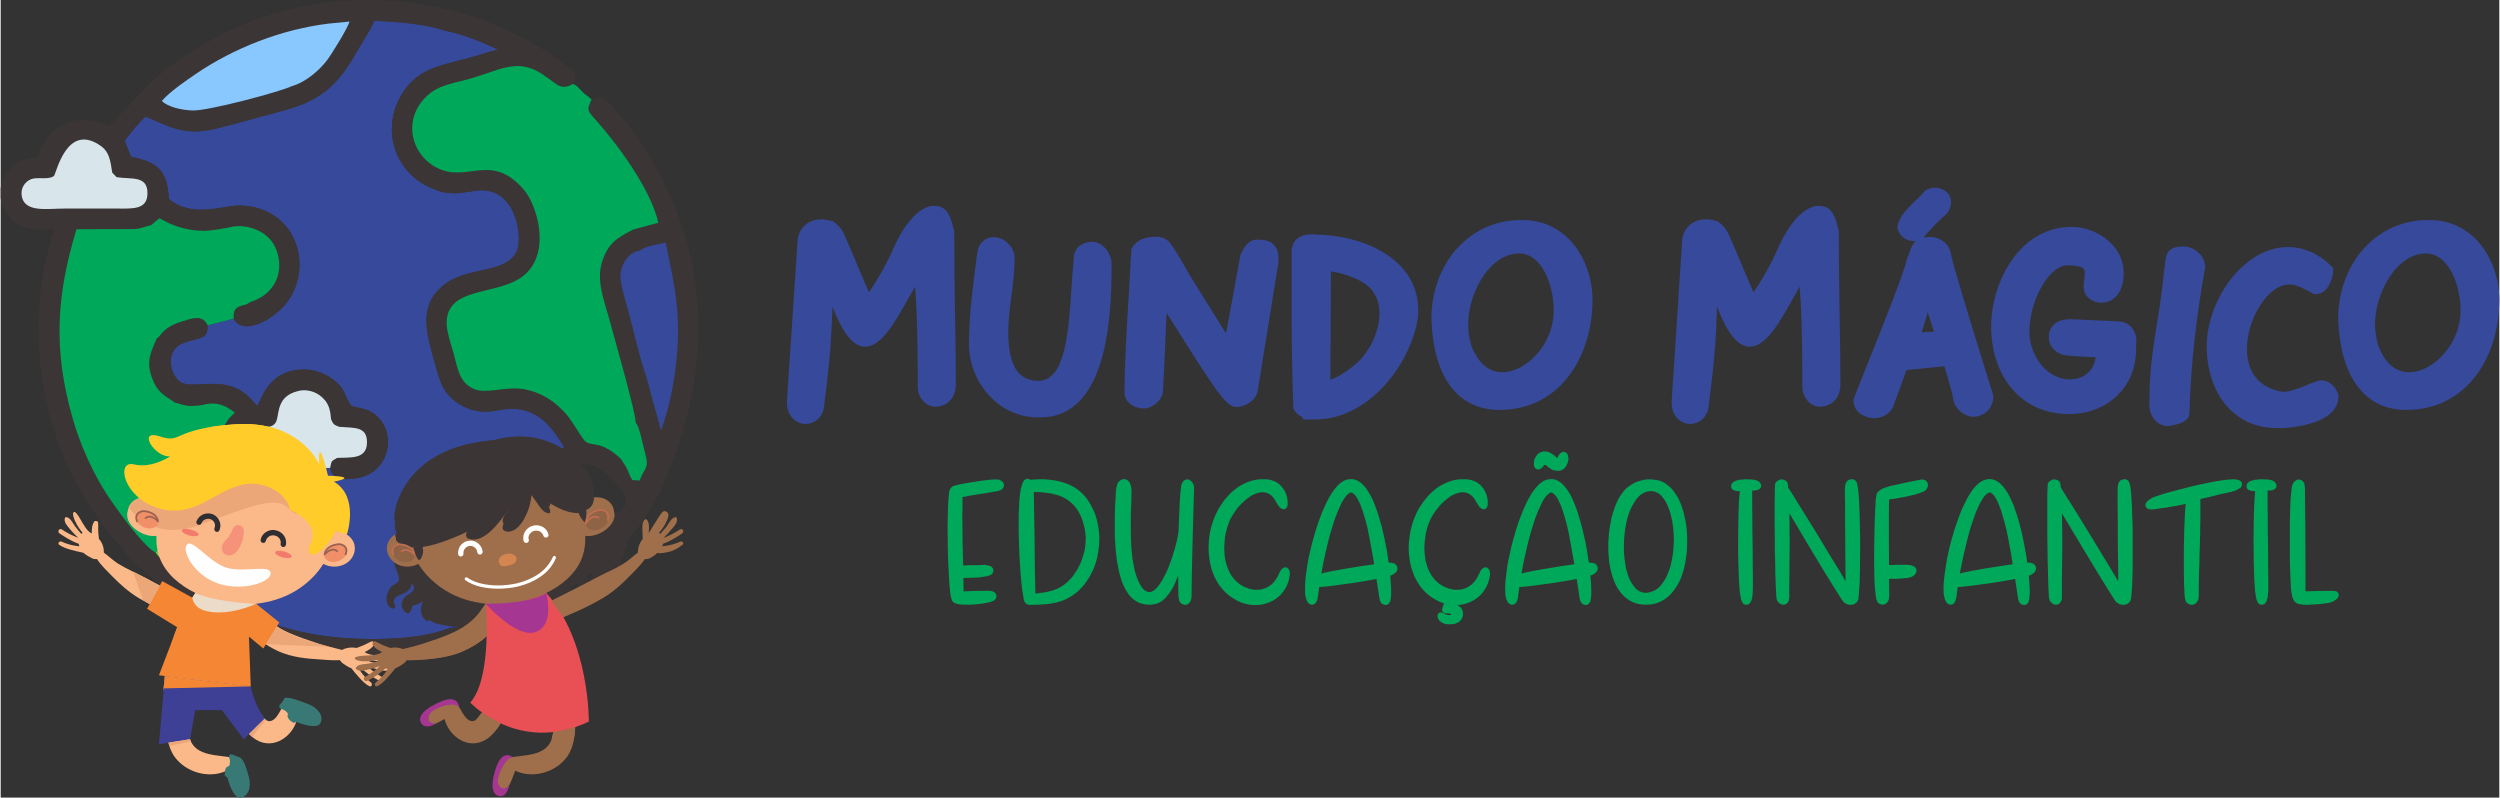
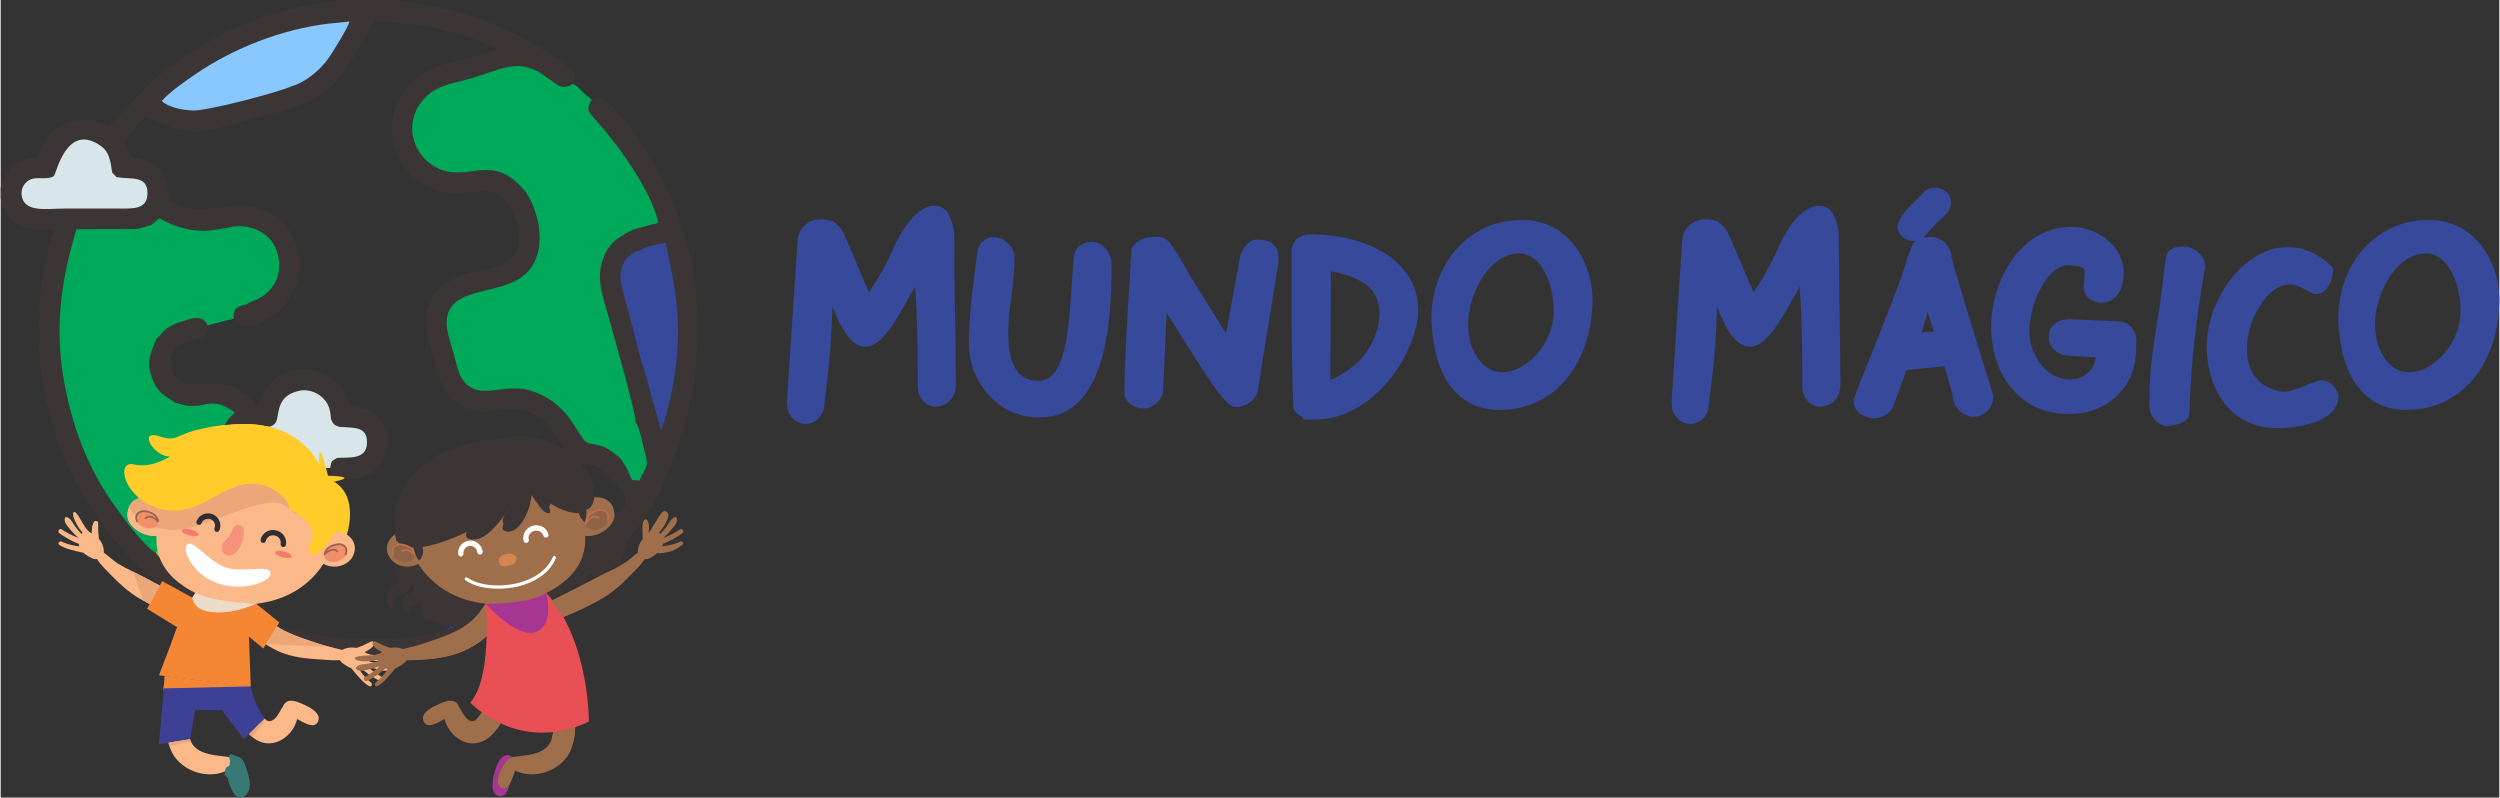
<svg xmlns="http://www.w3.org/2000/svg" xml:space="preserve" width="793px" height="253px" version="1.1" style="shape-rendering:geometricPrecision; text-rendering:geometricPrecision; image-rendering:optimizeQuality; fill-rule:evenodd; clip-rule:evenodd" viewBox="0 0 13909 4440">
  <rect x="0" y="0" width="13909" height="4440" fill="#333333" stroke="none" />
  <defs>
    <style type="text/css">
   
    .fil30 {fill:#FFCC29}
    .fil1 {fill:#3C3535}
    .fil2 {fill:#00A859}
    .fil0 {fill:#36499A}
    .fil5 {fill:#2740B0}
    .fil6 {fill:#68CA44}
    .fil3 {fill:#89C8FE}
    .fil4 {fill:#D8E6EB}
    .fil22 {fill:#FEFEFE;fill-rule:nonzero}
    .fil11 {fill:#FEFEFE;fill-rule:nonzero}
    .fil27 {fill:#FFCC29;fill-rule:nonzero}
    .fil8 {fill:#FBB98A;fill-rule:nonzero}
    .fil21 {fill:#F69279;fill-rule:nonzero}
    .fil29 {fill:#F58634;fill-rule:nonzero}
    .fil24 {fill:#F58634;fill-rule:nonzero}
    .fil15 {fill:#F37B6B;fill-rule:nonzero}
    .fil18 {fill:#F08F68;fill-rule:nonzero}
    .fil13 {fill:#E85056;fill-rule:nonzero}
    .fil26 {fill:#ECA779;fill-rule:nonzero}
    .fil28 {fill:#EBDBC9;fill-rule:nonzero}
    .fil20 {fill:#D58650;fill-rule:nonzero}
    .fil17 {fill:#C06D51;fill-rule:nonzero}
    .fil9 {fill:#9F6E4B;fill-rule:nonzero}
    .fil14 {fill:#A53692;fill-rule:nonzero}
    .fil19 {fill:#9A6351;fill-rule:nonzero}
    .fil16 {fill:#8F6446;fill-rule:nonzero}
    .fil10 {fill:#3C3535;fill-rule:nonzero}
    .fil12 {fill:#302E31;fill-rule:nonzero}
    .fil25 {fill:#387976;fill-rule:nonzero}
    .fil31 {fill:#00A859;fill-rule:nonzero}
    .fil7 {fill:#36499A;fill-rule:nonzero}
    .fil23 {fill:#3E4095;fill-rule:nonzero}
   
  </style>
  </defs>
  <g id="Camada_x0020_1">
    <g id="_1977171726768">
-       <path class="fil0" d="M1297 1774l-145 37c0,58 -17,65 -70,79 -38,10 -81,21 -103,42 -57,54 -32,158 21,194 73,50 258,-53 394,97l34 37c30,-48 67,-203 261,-203 71,0 128,29 170,62 64,52 50,81 92,139 26,13 69,13 100,29 161,83 128,323 -42,369 -69,18 -165,22 -175,-51l-168 0c-10,80 -100,58 -179,58 -18,65 -69,115 -116,145 -50,33 -124,45 -172,81 -113,83 -138,198 -106,380 185,116 364,204 618,256 207,43 586,51 776,-25 29,-23 138,-66 179,-88 168,-90 318,-196 441,-331 -40,-5 -103,9 -134,-9 -110,-10 -196,-94 -187,-215 7,-106 82,-161 172,-180l39 -12c14,-42 28,-75 54,-104 28,-31 49,-39 85,-70 -29,-56 -84,-131 -133,-165 -69,-49 -143,-61 -236,-42 -98,21 -176,-4 -239,-52 -60,-46 -80,-96 -106,-192 -50,-180 -101,-330 37,-447 133,-114 343,-64 411,-188 42,-80 -1,-372 -221,-344 -108,15 -150,30 -254,-15 -234,-102 -290,-393 -115,-583 99,-108 263,-113 425,-170l63 -17c-80,-40 -203,-89 -296,-105 -85,-35 -289,-53 -393,-55 -18,47 -65,116 -91,162 -95,169 -182,274 -402,334 -130,35 -258,72 -387,104 -181,44 -261,-14 -393,-67 -18,13 -101,109 -116,135l35 89c141,29 203,68 211,234 128,110 305,36 392,37 308,4 421,327 267,537 -74,99 -248,192 -298,93z" />
      <path class="fil1" d="M3201 2593c48,-23 112,-5 147,25 164,134 210,243 -69,278 -97,1 -43,62 -139,62 -96,0 -217,25 -235,-66 -26,-138 141,-90 177,-116 38,-27 4,-148 119,-183zm-3201 -1489l0 -57c6,-38 23,-74 52,-104 40,-41 76,-66 155,-66 19,-79 74,-149 141,-182 116,-58 202,-8 258,5l233 -244c73,-71 179,-142 271,-197 458,-277 1013,-334 1533,-161 156,52 343,147 472,242 43,32 110,62 71,127 -31,18 -60,26 -92,2 -26,-18 -48,-35 -76,-54 -145,-99 -247,-19 -420,27 -95,25 -164,35 -224,91 -139,128 -93,330 60,404 168,80 298,-91 479,120 69,80 148,329 16,461 -117,118 -358,79 -428,202 -43,76 0,171 21,250 24,91 34,161 112,195 70,31 178,-17 282,2 87,16 154,60 201,106 31,30 46,49 72,89 12,17 50,80 62,92 36,36 87,-9 204,103 10,20 22,31 34,58 10,21 15,41 27,57l41 3c27,-76 56,-63 29,-157 -11,-39 -29,-142 -51,-165 3,-48 -126,-496 -148,-580 -27,-96 -72,-210 -40,-313 33,-106 83,-136 176,-183l138 -37c-42,-188 -232,-445 -364,-590 -37,-41 -28,-48 -8,-96 27,-8 41,-20 69,-5 28,16 111,119 136,150 56,70 104,144 150,226 269,482 309,1010 132,1540 -183,547 -350,646 -965,1046 -54,22 -97,42 -160,63 -61,20 -108,35 -172,51 -100,25 -276,50 -383,54 -314,9 -620,-76 -888,-210 -133,-67 -415,-269 -502,-382 -29,-38 -69,-74 -100,-115 -211,-277 -344,-572 -383,-929 -22,-190 -14,-413 30,-598 7,-30 14,-61 22,-87 7,-24 16,-64 24,-82 -86,0 -146,9 -203,-28 -55,-35 -88,-88 -96,-144zm3559 291c19,-22 108,-38 143,-44 38,191 73,315 68,531 -5,180 -39,362 -94,515l-84 -305c-38,-107 -69,-255 -101,-370 -13,-47 -44,-145 -41,-192 5,-68 52,-130 109,-135zm-2998 -580c42,31 50,78 60,146l24 25c79,14 173,-12 172,90 0,91 -81,85 -161,85 -101,0 -202,0 -303,0 -92,0 -216,23 -235,-65 -10,-49 17,-84 50,-98 37,-15 96,5 128,-18 13,-9 69,-307 265,-165zm2144 -522c-162,57 -326,62 -425,170 -175,190 -119,481 115,583 104,45 146,30 254,15 220,-28 263,264 221,344 -68,124 -278,74 -411,188 -138,117 -87,267 -37,447 26,96 46,146 106,192 63,48 141,73 239,52 93,-19 167,-7 236,42 49,34 104,109 133,165 -36,31 -57,39 -85,70 -26,29 -40,62 -54,104l-39 12c-90,19 -165,74 -172,180 -9,121 77,205 187,215l271 1c-24,25 -44,48 -72,70 -28,21 -50,42 -80,65 -57,44 -115,81 -180,120 -103,61 -292,147 -425,172 -190,76 -569,68 -776,25 -254,-52 -433,-140 -618,-256 -32,-182 -7,-297 106,-380 48,-36 122,-48 172,-81 47,-30 98,-80 116,-145 79,0 169,22 179,-58 -13,-78 -73,-57 -208,-57 -136,0 -133,-89 -109,-130 47,-81 164,1 188,-81 13,-44 5,-131 114,-159 45,-15 102,1 134,30 36,31 49,61 54,126 13,26 11,29 45,42 82,7 157,-5 155,89 -2,91 -87,81 -166,84 -29,19 -31,9 -39,56 10,73 106,69 175,51 170,-46 203,-286 42,-369 -31,-16 -74,-16 -100,-29 -42,-58 -28,-87 -92,-139 -42,-33 -99,-62 -170,-62 -194,0 -231,155 -261,203l-34 -37c-136,-150 -321,-47 -394,-97 -53,-36 -78,-140 -21,-194 22,-21 65,-32 103,-42 53,-14 70,-21 70,-79 -29,-63 -86,-39 -151,-18 -104,32 -111,83 -132,90 -30,72 -61,123 -28,217 30,84 67,99 129,141 67,20 81,24 156,13 78,-22 132,7 177,43 -14,17 -21,17 -36,38 -8,10 -8,13 -15,24l-19 23c1,48 -18,74 -2,134 14,51 30,60 54,92 31,25 45,29 76,49 -25,45 -63,69 -125,84 -25,16 -65,28 -93,46 -34,23 -56,52 -83,68 -21,42 -53,75 -72,130 -22,62 -24,118 -21,188 -30,-16 -87,-70 -105,-97 -70,-36 -224,-251 -275,-330 -73,-114 -145,-269 -187,-419 -109,-381 -90,-683 22,-1051l323 -1c41,-2 59,-16 91,-21l47 -39c20,8 32,18 55,28 62,28 129,42 198,42 37,-1 115,-14 154,-23 12,-2 19,-3 30,-3 16,-1 36,1 52,4 28,5 57,17 78,29 42,24 77,64 92,122 38,138 -51,239 -153,267 -33,32 -99,4 -92,93 50,99 224,6 298,-93 154,-210 41,-533 -267,-537 -87,-1 -264,73 -392,-37 -8,-166 -70,-205 -211,-234l-35 -89c15,-26 98,-122 116,-135 132,53 212,111 393,67 129,-32 257,-69 387,-104 220,-60 307,-165 402,-334 26,-46 73,-115 91,-162 104,2 308,20 393,55 93,16 216,65 296,105l-63 17zm-1086 187c-53,28 -466,139 -552,135 -59,-2 -136,-19 -170,-53 44,-51 131,-111 193,-153 208,-141 475,-247 739,-278l113 -11c-12,40 -101,184 -126,216 -36,48 -113,121 -197,144z" />
      <path class="fil2" d="M3535 2353c3,-48 -126,-496 -148,-580 -27,-96 -72,-210 -40,-313 33,-106 83,-136 176,-183l138 -37c-42,-188 -232,-445 -364,-590 -37,-41 -28,-48 -8,-96 -22,-22 -31,-23 -52,-44 -19,-19 -24,-31 -51,-43 -31,18 -60,25 -92,2 -26,-18 -48,-35 -76,-54 -145,-99 -247,-19 -420,27 -95,25 -164,35 -224,91 -139,128 -93,330 60,404 168,80 298,-91 479,120 69,80 148,329 16,461 -117,118 -358,79 -428,202 -43,76 0,171 21,250 24,91 34,161 112,195 70,31 178,-17 282,2 87,16 154,60 201,106 31,30 46,49 72,89 12,17 50,80 62,92 36,36 87,-9 204,103 10,20 22,31 34,58 10,21 15,41 27,57l41 3c27,-76 56,-63 29,-157 -11,-39 -29,-142 -51,-165z" />
      <path class="fil2" d="M862 3076c18,-16 19,-43 30,-65 12,-26 27,-45 42,-64 22,-29 76,-77 126,-92 27,-16 49,-45 83,-68 28,-18 68,-30 93,-46l22 -24c20,-29 27,-74 27,-109 -24,-32 -40,-41 -54,-92 -16,-60 3,-86 2,-134l19 -23c7,-11 7,-14 15,-24 15,-21 22,-21 36,-38 -45,-36 -99,-65 -177,-43 -75,11 -89,7 -156,-13 -62,-42 -99,-57 -129,-141 -33,-94 -2,-145 28,-217 21,-7 28,-58 132,-91 65,-20 122,-44 151,19l145 -37c-7,-89 59,-61 92,-93 102,-28 191,-129 153,-267 -15,-58 -50,-98 -92,-122 -21,-12 -50,-24 -78,-29 -16,-3 -36,-5 -52,-4 -11,0 -18,1 -30,3 -39,9 -117,22 -154,23 -69,0 -136,-14 -198,-42 -23,-10 -35,-20 -55,-28l-47 39c-32,5 -50,19 -91,21l-323 1c-112,368 -131,670 -22,1051 42,150 114,305 187,419 51,79 205,294 275,330z" />
      <path class="fil3" d="M1829 131c-264,31 -531,137 -739,278 -62,42 -149,102 -193,153 34,34 111,51 170,53 86,4 499,-107 552,-135 84,-23 161,-96 197,-144 25,-32 114,-176 126,-216l-113 11z" />
      <path class="fil4" d="M1666 2605l168 0c8,-47 10,-37 39,-56 79,-3 164,7 166,-84 2,-94 -73,-82 -155,-89 -34,-13 -32,-16 -45,-42 -5,-65 -18,-95 -54,-126 -32,-29 -89,-45 -134,-30 -109,28 -101,115 -114,159 -24,82 -141,0 -188,81 -24,41 -27,130 109,130 135,0 195,-21 208,57zm-430 136c62,-15 100,-39 125,-84 -31,-20 -45,-24 -76,-49 0,35 -7,80 -27,109l-22 24z" />
      <path class="fil0" d="M3592 2092l84 305c55,-153 89,-335 94,-515 5,-216 -30,-340 -68,-531 -35,6 -124,22 -143,44 -57,5 -104,67 -109,135 -3,47 28,145 41,192 32,115 63,263 101,370z" />
      <path class="fil4" d="M645 986l-24 -25c-10,-68 -18,-115 -60,-146 -195,-142 -252,156 -265,165 -32,23 -91,3 -128,18 -33,14 -60,49 -50,98 19,88 143,65 235,65 101,0 202,0 303,0 80,0 161,6 161,-85 1,-102 -93,-76 -172,-90z" />
      <path class="fil5" d="M2487 3500c133,-25 322,-111 425,-172 65,-39 123,-76 180,-120 30,-23 52,-44 80,-65 28,-22 48,-45 72,-70l-271 -1c31,18 94,4 134,9 -123,135 -273,241 -441,331 -41,22 -150,65 -179,88z" />
      <path class="fil6" d="M862 3076c18,27 75,81 105,97 -3,-70 -1,-126 21,-188 19,-55 51,-88 72,-130 -50,15 -104,63 -126,92 -15,19 -30,38 -42,64 -11,22 -12,49 -30,65z" />
    </g>
    <path class="fil7" d="M4402 2321c-15,-19 -25,-45 -25,-78l0 -15 58 -873c0,-40 13,-73 37,-97 24,-24 58,-37 97,-37 9,0 19,1 29,3 9,1 18,3 27,6l10 2 9 8c16,13 26,23 35,36 9,12 14,24 22,41 23,52 47,109 71,167 20,48 41,97 61,143 18,-25 34,-51 50,-78 31,-51 59,-105 85,-163l0 -1c33,-74 66,-125 95,-159 55,-66 106,-80 127,-80l5 0c35,0 59,10 80,43 12,21 21,50 32,96l1 6 0 5c0,155 2,288 4,421 3,146 5,292 5,424 0,32 -9,62 -29,85 -19,22 -46,37 -81,38l-2 0c-31,0 -56,-14 -74,-37 -17,-20 -26,-48 -26,-75 0,-72 0,-136 -1,-188 -1,-62 -2,-125 -4,-189l0 -1c-2,-58 -5,-118 -10,-179 -10,18 -20,37 -31,55 -83,149 -157,280 -248,280 -86,0 -147,-135 -181,-224l-1 33c-5,122 -8,231 -43,501 -1,34 -10,61 -25,80 -21,27 -50,40 -81,40 -28,0 -57,-13 -78,-39zm1100 -120c-70,-75 -112,-178 -112,-286 0,-158 21,-314 43,-484l2 -13c2,-27 10,-49 23,-65 18,-22 43,-33 70,-33 29,0 60,14 83,38 20,20 33,48 33,81 0,71 -9,141 -18,212 -9,65 -17,131 -17,197 0,68 7,140 34,193 23,45 63,77 129,79l0 0 5 0c150,0 168,-274 184,-523 4,-60 8,-119 14,-175l0 -7 2 -5c10,-27 27,-43 48,-53 17,-8 35,-11 52,-11 31,0 58,18 77,42 18,23 30,54 30,80l0 16c0,103 -2,304 -47,482 -48,192 -148,357 -347,357l-20 0c-106,0 -200,-48 -268,-122zm794 54c-23,-15 -40,-38 -40,-70 0,-157 10,-318 29,-640l9 -158 6 -11c13,-22 33,-36 54,-45 24,-10 49,-13 69,-13 10,0 17,0 27,1 12,2 22,5 33,11l0 0c0,0 15,10 19,14l2 1 2 3c31,40 56,84 81,128 10,18 20,36 32,56l202 324c38,-202 65,-356 75,-408l1 -8c0,-3 1,-10 3,-17 3,-11 7,-20 13,-26 4,-10 10,-20 16,-27 15,-21 36,-36 64,-36 48,0 76,7 97,32 21,23 23,49 23,91l0 3 -115 712 0 0c-4,28 -21,52 -44,68 -22,16 -50,26 -76,26 -28,0 -61,-22 -134,-129 -50,-73 -128,-194 -254,-395 -1,34 -3,74 -5,119 -4,90 -8,198 -15,314 0,25 -15,50 -35,68 -20,18 -47,31 -69,31 -19,0 -48,-5 -70,-19zm950 67c-14,-6 -31,-17 -43,-36l-7 -12 -1 -14c-4,-120 -6,-232 -8,-343 -1,-123 -1,-228 -1,-333l0 -177c0,-47 18,-74 48,-89l0 0c23,-12 46,-13 72,-13l15 0 1 1c140,2 295,40 407,120l0 0c97,69 162,169 162,302 0,3 0,6 0,19 -1,9 -1,17 -2,23l0 2c-23,138 -99,289 -209,398 -98,98 -223,165 -362,165l-67 0 -5 -13zm284 -776c-41,-18 -85,-30 -125,-35l-3 604c17,-7 35,-16 54,-26 50,-30 98,-68 123,-98l0 0c29,-35 54,-76 71,-120 15,-40 25,-82 25,-124 0,-23 -3,-45 -8,-66 -6,-20 -15,-39 -28,-58l0 0c-22,-32 -62,-58 -109,-77zm535 597c-55,-78 -94,-195 -101,-366l0 -2c0,-148 51,-290 143,-392 87,-96 209,-158 356,-158l11 0c116,0 210,51 276,128 72,85 111,202 111,317 0,159 -48,323 -146,441 -86,103 -210,171 -373,171 -100,0 -202,-35 -277,-139zm517 -651c-32,-49 -76,-81 -127,-81 -77,0 -141,45 -189,108 -62,82 -97,193 -97,286 0,20 2,39 4,59 4,20 8,40 13,59 20,52 46,89 75,114 30,24 64,35 98,35 68,0 141,-41 196,-105 54,-63 90,-147 90,-237 0,-89 -23,-176 -63,-238zm745 829c-16,-19 -25,-45 -25,-78l0 -15 57 -873c0,-40 13,-73 37,-97 24,-24 58,-37 97,-37 9,0 19,1 29,3 9,1 18,3 27,6l10 2 9 8c17,13 26,23 35,36 9,12 14,24 22,41 23,52 47,109 71,167 20,48 41,97 61,143 18,-25 34,-51 50,-78 31,-51 59,-105 85,-163l0 -1c33,-74 66,-125 95,-159 55,-66 106,-80 127,-80l6 0c34,0 58,10 79,43 13,21 22,50 32,96l1 6 0 5c0,155 2,288 4,421 3,146 5,292 5,424 0,32 -9,62 -29,85 -19,22 -46,37 -81,38l-2 0c-31,0 -56,-14 -74,-37 -16,-20 -26,-48 -26,-75 0,-72 0,-136 -1,-188 -1,-62 -2,-125 -4,-189l0 -1c-2,-58 -5,-118 -10,-179 -10,18 -20,37 -30,55 -84,149 -157,280 -249,280 -86,0 -147,-135 -181,-224l-1 33c-4,122 -8,231 -43,501 -1,34 -10,61 -25,80 -21,27 -50,40 -81,40 -28,0 -57,-13 -77,-39zm1032 -13c-26,-16 -45,-42 -45,-77l0 -9 4 -10c18,-47 44,-111 73,-184 85,-212 201,-501 221,-587l1 -4 2 -5c4,-8 6,-15 8,-21 10,-29 19,-54 39,-70 -4,1 -9,1 -14,1 -18,0 -37,-6 -52,-16l0 0c-16,-11 -29,-27 -35,-47l-3 -12 2 -12c10,-53 59,-99 101,-140 18,-17 34,-32 42,-43l5 -6 6 -5c8,-6 18,-10 27,-13 9,-2 18,-3 26,-3 19,0 42,6 59,19 19,14 31,35 31,62 0,10 -2,22 -6,32 -4,9 -8,18 -14,27l-4 5 -5 4c-19,16 -38,35 -57,54 -22,22 -44,46 -64,69l-1 0 2 5c10,-2 22,-3 36,-3l2 0c24,1 48,10 67,24 19,14 33,34 41,58 0,42 208,701 238,801l0 7c0,32 -13,59 -32,79 -21,20 -49,32 -79,32l-3 0c-22,-1 -45,-11 -64,-25 -18,-14 -34,-34 -40,-55l-1 -3 -1 -3c-9,-47 -23,-95 -37,-144 -5,-17 -10,-34 -15,-51l-211 21 -75 206 -1 3c-11,21 -28,36 -46,45l0 0c-20,10 -42,14 -61,14l-3 0c-20,-1 -44,-8 -64,-20zm254 -258l0 0 0 -1 0 1zm114 -312l-33 112c36,-2 67,-4 67,-4 -5,-15 -14,-46 -34,-108zm1056 463c-70,69 -168,104 -268,104 -138,0 -242,-53 -315,-136 -81,-92 -120,-221 -120,-352 0,-129 45,-281 133,-393 75,-95 181,-161 315,-161 72,0 147,28 202,75 53,45 88,107 88,180 0,38 -7,81 -28,114 -21,32 -52,53 -99,53 -22,0 -46,-8 -65,-23 -18,-15 -31,-36 -31,-65 0,-14 2,-30 4,-45 1,-11 2,-23 2,-35l0 -5c0,-14 -10,-21 -22,-26 -23,-8 -54,-9 -74,-9 -48,0 -97,42 -135,104 -47,75 -77,175 -77,267 0,67 27,138 72,190 39,44 92,74 154,74 40,0 78,-14 104,-40 20,-20 34,-48 39,-83 -18,-1 -40,-2 -60,-3 -45,-2 -90,-5 -110,-9l0 2c-23,-7 -44,-16 -60,-31 -20,-19 -31,-42 -31,-74 0,-35 16,-59 39,-76 23,-16 53,-21 77,-21 3,0 13,0 22,1 3,0 5,0 7,0l2 0c23,1 96,4 155,7 37,1 69,3 84,4 22,0 53,8 76,35 15,18 26,43 26,77 0,3 -1,7 -1,11 0,5 -1,11 -1,29 0,111 -40,198 -104,260zm206 134c-18,-21 -28,-51 -28,-78 0,-190 17,-294 38,-430 14,-84 30,-181 44,-322l1 -4 0 -1c2,-9 3,-17 3,-25 7,-60 11,-103 104,-103 31,0 61,13 83,34 23,21 38,50 38,82l0 4 -2 6c-22,122 -41,247 -56,380 -15,132 -26,271 -30,421l0 7 -2 6c-6,24 -29,38 -54,46 -23,8 -57,14 -63,14 -32,0 -58,-15 -76,-37zm921 4c-73,33 -175,44 -219,44l-19 0c-124,0 -219,-50 -285,-128 -72,-86 -107,-205 -107,-328 0,-132 55,-273 139,-379 83,-103 194,-173 314,-173 41,0 82,8 124,26 37,16 75,40 110,74l17 16 0 22c0,15 -10,51 -24,76 -16,27 -39,48 -69,48l-13 0 -27 -14c-36,-19 -72,-39 -107,-39l-7 0c-54,0 -109,42 -151,104 -50,71 -82,165 -82,254 0,62 16,120 52,163 31,37 78,64 145,76l3 0c38,0 80,-16 122,-33 25,-10 50,-21 76,-28l7 -3 8 0c18,0 39,6 58,22 13,11 24,26 33,47l5 10 0 10c0,64 -44,106 -103,133zm204 -196c-56,-78 -95,-195 -102,-366l0 -2c0,-148 51,-290 143,-392 87,-96 209,-158 356,-158l11 0c116,0 210,51 276,128 72,85 111,202 111,317 0,159 -47,323 -146,441 -86,103 -210,171 -373,171 -100,0 -202,-35 -276,-139zm516 -651c-32,-49 -76,-81 -127,-81 -77,0 -141,45 -189,108 -62,82 -97,193 -97,286 0,20 2,39 5,59 3,20 7,40 13,59 19,52 45,89 74,114 30,24 64,35 98,35 68,0 141,-41 196,-105 54,-63 90,-147 90,-237 0,-89 -23,-176 -63,-238z" />
    <g id="_1977251231248">
      <path class="fil1" d="M2627 3292c-14,-1 -26,4 -35,12 -14,-2 -28,-5 -42,-9 -37,-11 -68,-32 -95,-59 -16,-44 -48,-87 -88,-102 -14,-12 -27,-22 -35,-29 -5,-5 -11,-8 -17,-10 1,-4 3,-7 4,-10 6,-13 0,-32 -17,-31 -13,1 -24,4 -34,9 -6,-13 -23,-22 -39,-14 -26,15 -40,42 -40,72 -1,33 41,94 24,117 -9,12 -31,18 -41,31 -11,14 -20,32 -23,50 -5,27 3,56 29,68 11,4 23,-6 17,-17 -28,-50 40,-59 64,-75 17,-11 26,-27 29,-47 9,9 16,19 12,32 -7,22 -35,27 -50,44 -27,29 -24,66 8,87 7,5 18,2 22,-5 3,-6 5,-12 8,-18 1,-14 9,-21 24,-21 13,-7 27,-10 39,-19 -17,35 -18,79 17,107 6,5 14,1 16,-5 15,11 33,20 53,24 86,20 178,27 262,-3 28,-10 40,-34 36,-57 6,-1 12,-2 18,-5 22,-8 37,-33 23,-56 -33,-50 -94,-57 -149,-61z" />
      <path class="fil1" d="M3361 3130l0 0 0 -1 0 1zm99 -159c-25,-25 -57,-12 -82,-28 -23,-15 -18,-50 -34,-70 -5,-6 -17,-9 -24,-6 -13,4 -23,14 -30,26 -8,0 -16,5 -20,12 -7,14 -10,27 -9,39 -35,18 -55,69 -44,110 1,3 2,6 4,9 1,15 4,29 10,42 -8,0 -15,-1 -22,-3 -8,-8 -20,-12 -30,-5 -17,12 -23,29 -21,45 -1,0 -3,1 -4,2 -5,-2 -11,-1 -17,1 -31,14 -26,52 -8,77 -20,-23 -41,-42 -70,-53 -45,-16 -75,38 -57,74 5,10 11,19 18,28 -3,2 -5,5 -8,8 -9,12 -10,25 -8,40 1,5 3,10 6,14 -12,27 -5,62 29,68 54,9 146,-23 143,-90 -2,-31 -26,-57 -45,-80 5,5 10,9 15,11 13,6 55,1 61,12 2,5 -7,24 -8,31 0,12 4,21 12,30 5,7 17,9 25,7 17,-6 18,-22 24,-36 10,-24 15,-45 -2,-68 -9,-11 -21,-20 -35,-24 1,-1 2,-3 2,-4 14,1 28,1 42,2 6,0 19,0 27,3 -6,-2 -7,8 -13,16 -7,10 -7,27 0,36 2,3 3,5 5,7 11,12 31,14 44,6 19,-12 34,-29 43,-48 8,9 19,16 32,18 22,5 45,-24 24,-41 -18,-15 -22,-29 -20,-46 10,22 30,40 54,29 3,-2 3,-7 0,-8 -44,-22 11,-89 15,-121 4,-27 -4,-53 -24,-72z" />
      <path class="fil8" d="M1956 3636c-57,-22 -121,-32 -180,-51 -56,-18 -112,-37 -166,-60 -47,-20 -91,-46 -127,-83 -24,-24 -40,-55 -61,-81 78,-9 155,-32 223,-74 60,-37 114,-88 151,-148 46,25 108,20 147,-19 28,-28 38,-73 18,-109 -20,-35 -58,-52 -96,-56 -7,0 -13,0 -19,0 0,-1 0,-2 0,-3 -2,-36 -10,-71 -22,-104 -5,-14 -10,-29 -16,-44 -62,-139 -203,-221 -343,-263 -79,-24 -163,-33 -244,-15 -34,8 -67,22 -97,39 -110,37 -201,123 -224,236 -20,-14 -42,-24 -63,-29 -49,-13 -110,5 -126,58 -2,4 -2,8 -3,12 -27,76 82,152 159,141 -2,43 4,87 20,127 34,85 111,149 197,191 -10,14 -19,29 -28,44 -31,-16 -62,-31 -93,-45 -52,-26 -104,-54 -155,-82 -51,-27 -105,-50 -154,-80 -27,-17 -53,-42 -80,-62 0,-2 0,-4 0,-6 0,-26 -10,-51 -27,-70 -8,-56 -2,-67 -5,-92 -1,-8 -17,-11 -21,-5 -14,21 -14,43 -14,67 -21,-11 -33,-29 -45,-49 -13,-19 -25,-46 -40,-63 -15,-17 -22,-5 -18,14 8,32 28,66 52,94 -3,2 -5,4 -7,6 -11,-12 -21,-24 -30,-36 -15,-17 -28,-52 -52,-57 -4,-1 -9,1 -10,6 -7,26 22,51 37,70 12,14 24,26 37,38 -5,-1 -10,-3 -14,-5 -27,-11 -53,-25 -77,-41 -14,-9 -26,13 -13,22 25,17 51,33 78,46 9,4 19,9 29,12 1,5 2,9 4,14 -2,0 -5,-1 -8,-1 -31,-3 -63,-12 -91,-25 -11,-5 -24,9 -14,17 28,22 93,36 135,45 13,12 35,24 49,31 8,4 18,5 27,4 23,36 59,69 84,95 46,47 93,89 150,123 57,34 118,63 179,89 18,8 37,16 55,23 -56,122 -87,254 -97,390 -1,12 4,26 13,37 -4,49 -1,100 1,146 3,69 6,141 48,199 63,86 192,123 289,76 13,39 28,82 54,114 16,20 53,9 58,-16 11,-49 -10,-105 -36,-146 -8,-13 -21,-20 -34,-20 -3,-2 -5,-3 -8,-4 -79,-17 -205,-5 -238,-103 -16,-51 -12,-114 -15,-167 -1,-16 -1,-32 -1,-48 46,4 92,6 139,3 30,-2 69,-2 103,-10 7,25 16,48 25,68 25,59 61,124 119,158 96,56 203,-20 226,-116 2,1 3,2 5,2 26,14 49,29 79,32 29,3 45,-34 32,-57 -15,-26 -43,-41 -70,-54 -27,-12 -57,-28 -87,-25 -17,2 -32,15 -36,29 -17,24 -27,53 -49,72 -36,31 -59,-2 -79,-33 -23,-33 -41,-70 -58,-106 -8,-18 -16,-37 -26,-53 4,-22 4,-45 6,-65 3,-39 6,-78 9,-117 1,-17 1,-35 2,-52 2,-22 5,-43 8,-65 48,54 116,96 171,119 66,27 137,36 208,40 59,3 139,16 193,-13 10,-5 6,-17 -2,-21z" />
      <path class="fil8" d="M1906 3615c24,-11 50,-13 75,-8 53,-18 61,-28 85,-37 7,-2 17,11 13,17 -12,22 -32,32 -53,43 19,13 41,16 64,18 23,2 52,1 74,7 22,5 15,17 -4,22 -32,8 -72,5 -107,-4 -1,4 -1,7 -2,9 15,4 30,8 45,11 22,5 59,2 74,21 3,3 3,8 0,11 -20,18 -56,4 -79,-1 -18,-4 -35,-10 -52,-16 4,4 8,8 12,11 22,19 46,35 71,50 14,8 1,28 -13,21 -27,-14 -53,-30 -77,-49 -7,-6 -16,-13 -24,-20 -5,1 -9,2 -14,2 1,2 3,5 4,7 17,26 40,51 64,70 9,7 3,26 -9,20 -32,-14 -74,-67 -101,-100 -17,-6 -37,-20 -50,-29 -7,-6 -13,-14 -16,-22l15 -51c2,-1 3,-2 5,-3z" />
      <path class="fil9" d="M3783 3015c-29,13 -61,22 -92,25 -3,0 -5,1 -8,1 2,-5 3,-9 4,-14 10,-3 20,-8 29,-12 27,-13 54,-29 78,-46 13,-9 1,-31 -12,-22 -25,16 -50,30 -77,41 -5,2 -10,4 -15,5 13,-12 26,-24 37,-38 16,-19 44,-44 37,-70 -1,-5 -5,-7 -10,-6 -23,5 -37,40 -51,57 -10,12 -20,24 -31,36 -2,-2 -4,-4 -7,-6 24,-28 45,-62 52,-94 5,-19 -21,-37 -35,-20 -15,17 -25,38 -38,57 -12,20 -25,38 -36,58 0,-24 5,-51 -9,-72 -4,-6 -13,-6 -17,0 -14,21 -9,48 -9,72 0,11 0,22 1,33 -16,19 -26,44 -27,70 0,2 0,4 0,6 -27,20 -52,45 -80,62 -49,30 -103,53 -154,80 -51,28 -103,56 -155,82 -30,14 -62,29 -93,45 -9,-15 -18,-30 -28,-44 86,-42 163,-106 197,-191 16,-40 22,-84 20,-127 78,11 186,-65 159,-141 0,-4 -1,-8 -2,-12 -17,-53 -77,-71 -127,-58 -21,5 -43,15 -63,29 -23,-113 -114,-199 -223,-236 -31,-17 -64,-31 -98,-39 -81,-18 -165,-9 -244,15 -140,42 -281,124 -342,263 -7,15 -12,30 -16,44 -13,33 -21,68 -23,104 0,1 0,2 0,3 -6,0 -12,0 -18,0 -38,4 -77,21 -96,56 -21,36 -11,81 18,109 38,39 100,44 146,19 37,60 91,111 151,148 68,42 145,65 224,74 -22,26 -38,57 -62,81 -36,37 -80,63 -127,83 -54,23 -110,42 -166,60 -34,11 -71,19 -106,28 -23,-9 -47,-11 -70,-6 -54,-18 -62,-28 -85,-37 -7,-2 -18,11 -14,17 12,22 32,32 53,43 -19,13 -41,16 -64,18 -23,2 -52,1 -74,7 -22,5 -15,17 5,22 31,8 71,5 106,-4 1,4 1,7 2,9 -15,4 -30,8 -45,11 -22,5 -59,2 -74,21 -3,3 -3,8 0,11 20,18 56,4 79,-1 18,-4 35,-10 52,-16 -4,4 -8,8 -11,11 -23,19 -47,35 -72,50 -14,8 0,28 14,21 27,-14 52,-30 76,-49 7,-6 17,-13 24,-20 5,1 9,2 14,2 -1,2 -2,5 -4,7 -17,26 -40,51 -64,70 -9,7 -3,26 9,20 33,-14 74,-67 101,-100 17,-6 37,-20 50,-29 5,-5 10,-10 13,-16 33,0 67,-4 96,-5 71,-4 142,-13 208,-40 55,-23 123,-65 171,-119 3,22 6,43 8,65 1,17 2,35 3,52 2,39 5,78 8,117 2,20 2,43 6,65 -10,16 -17,35 -26,53 -17,36 -35,73 -57,106 -21,31 -44,64 -80,33 -22,-19 -32,-48 -49,-72 -4,-14 -18,-27 -36,-29 -30,-3 -60,13 -87,25 -27,13 -55,28 -70,54 -13,23 3,60 33,57 29,-3 53,-18 78,-32 2,0 3,-1 5,-2 24,96 130,172 227,116 57,-34 93,-99 119,-158 8,-20 17,-43 24,-68 35,8 74,8 104,10 46,3 92,1 138,-3 0,16 0,32 -1,48 -3,53 2,116 -15,167 -33,98 -159,86 -238,103 -3,1 -5,2 -7,4 -14,0 -27,7 -35,20 -26,41 -47,97 -36,146 5,25 42,36 59,16 25,-32 40,-75 54,-114 96,47 225,10 288,-76 42,-58 45,-130 48,-199 3,-46 5,-97 1,-146 9,-11 14,-25 13,-37 -10,-136 -41,-268 -97,-390 19,-7 37,-15 55,-23 61,-26 122,-55 179,-89 57,-34 105,-76 150,-123 25,-26 61,-59 85,-95 9,1 18,0 26,-4 15,-7 30,-17 43,-30 16,4 35,0 51,-3 35,-6 63,-21 90,-43 11,-8 -3,-22 -13,-17z" />
      <path class="fil10" d="M2203 3010c22,26 56,36 95,37 1,10 4,19 7,28 5,14 10,29 20,40 14,14 31,-42 26,-55 -2,-5 -3,-10 -5,-15 53,-7 106,-25 140,-38 36,-14 74,-29 110,-47 -1,2 -2,4 -3,6 -6,14 -1,30 14,34 89,28 179,-107 222,-167 11,-17 25,-36 37,-58 -1,4 -2,7 -3,11 -7,31 -20,61 -38,88 -14,22 -28,35 -31,62 -1,14 12,22 23,23 69,8 115,-96 129,-150 4,-17 7,-35 9,-53 10,15 21,30 30,42 15,22 37,59 66,59 4,1 8,-3 8,-8 2,-26 -29,-55 -45,-76 61,41 130,85 204,83 1,18 40,68 42,49 3,-22 -3,-45 -10,-66 25,0 49,-26 52,-59 1,-4 1,-8 1,-11 -7,0 -13,1 -19,3 -21,5 -43,15 -63,29 -23,-113 -114,-199 -223,-236 -31,-17 -64,-31 -98,-39 -81,-18 -165,-9 -244,15 -140,42 -281,124 -342,263 -7,15 -12,30 -16,44 -13,33 -21,68 -23,104 0,1 0,2 0,3 -6,0 -12,0 -18,0 -22,3 -44,9 -62,21 1,7 3,15 6,21 -2,4 -1,9 2,13z" />
      <path class="fil11" d="M2587 3230c47,34 115,47 182,47 38,0 76,-4 110,-12 46,-11 89,-29 126,-55 37,-25 67,-59 85,-102 2,-5 0,-10 -4,-13 -5,-2 -10,1 -12,5 -18,40 -45,71 -80,95 -34,24 -75,41 -119,52 -32,7 -69,12 -106,12 -65,0 -130,-14 -172,-44 -4,-3 -9,-2 -12,2 -3,4 -3,10 2,13z" />
      <path class="fil11" d="M2576 3081c0,-1 0,-2 0,-3 0,-20 15,-37 35,-39 1,0 2,0 3,0 20,0 37,15 39,35 1,8 8,14 16,13 8,0 14,-8 14,-16 -4,-35 -34,-62 -69,-62 -2,0 -4,0 -6,1 -36,3 -62,33 -62,68 0,2 0,4 0,6 1,8 8,14 16,14 9,-1 15,-8 14,-17z" />
      <path class="fil11" d="M3049 2974c-4,-15 -13,-28 -25,-37 -12,-8 -27,-13 -42,-13 -7,0 -13,1 -20,3 -31,8 -53,36 -53,67 0,6 0,12 2,17 2,8 10,13 18,11 8,-2 13,-10 11,-18 -1,-3 -2,-7 -2,-10 0,-17 13,-33 32,-39 4,-1 8,-1 12,-1 9,0 18,3 25,8 6,5 11,11 14,20 2,8 10,12 18,10 8,-2 13,-10 10,-18z" />
      <path class="fil12" d="M1588 3033c0,-4 1,-9 1,-13 0,-33 -24,-61 -58,-68 -5,-1 -10,-2 -15,-2 -16,0 -32,6 -44,15 -13,10 -22,23 -25,40 -2,8 4,15 12,17 8,2 15,-3 17,-11 2,-9 7,-17 14,-22 7,-6 16,-9 26,-9 3,0 6,0 9,1 21,4 34,21 34,39 0,2 0,5 -1,7 -1,8 4,16 12,18 8,2 16,-4 18,-12z" />
      <path class="fil13" d="M2700 3361c0,0 38,410 -86,550 0,0 270,291 660,106 0,0 5,-450 -237,-716 0,0 -138,75 -337,60z" />
-       <path class="fil14" d="M2552 3937c0,0 -2,-78 -110,-28 -109,49 -122,94 -96,123 26,29 76,-4 76,-4 0,0 -51,3 -38,-44 12,-43 146,-85 168,-47z" />
      <path class="fil14" d="M2851 4215c0,0 -59,-51 -95,63 -37,113 -12,154 27,154 38,0 48,-62 48,-62 0,0 -32,43 -58,1 -24,-37 41,-161 78,-156z" />
      <path class="fil15" d="M1620 3099c-2,9 -25,11 -51,4 -25,-7 -44,-20 -41,-29 2,-9 25,-11 50,-4 26,7 45,20 42,29z" />
      <path class="fil16" d="M2302 3104c-10,24 -45,33 -79,20 -33,-14 -52,-45 -42,-69 10,-25 45,-34 79,-20 33,14 52,45 42,69z" />
      <path class="fil17" d="M2190 3086c-3,-8 -4,-14 -4,-19 0,-12 6,-20 13,-25 8,-5 17,-7 22,-7l1 0c38,4 57,17 66,29 5,7 7,13 8,17 1,2 1,4 1,5l0 1 0 1 0 0 5 0 4 -4c0,0 -6,-7 -15,-14 -9,-7 -22,-14 -37,-14 -8,0 -17,3 -25,9 -2,2 -2,5 -1,7 2,2 5,2 7,1 7,-5 13,-7 19,-7 11,0 22,6 31,12 4,3 8,7 10,9 1,1 2,2 3,3l0 1 1 0c1,1 3,2 5,1 2,-1 3,-2 3,-5 0,0 0,-14 -11,-28 -11,-15 -33,-30 -74,-34l-1 0c-7,0 -17,3 -27,9 -10,6 -18,17 -18,33 0,6 1,14 5,23 1,2 4,3 7,2 2,-1 3,-4 2,-6z" />
      <path class="fil18" d="M1804 3103c10,24 45,33 78,20 34,-14 52,-45 42,-69 -10,-25 -45,-34 -78,-20 -33,14 -52,45 -42,69z" />
      <path class="fil19" d="M1920 3092c2,0 4,-2 4,-3 10,-23 5,-37 -1,-46 -11,-15 -31,-19 -40,-19 -83,8 -85,62 -85,63 0,2 1,4 3,4 2,1 4,0 6,-1 1,-2 35,-41 63,-18 2,1 5,1 7,-1 2,-2 1,-5 -1,-7 -21,-17 -46,-7 -63,6 7,-13 26,-32 71,-36 5,0 22,4 31,15 6,9 6,21 0,36 -1,2 0,5 3,6l2 1z" />
      <path class="fil16" d="M3261 2931c15,24 53,28 85,8 33,-20 48,-56 33,-81 -14,-25 -53,-29 -85,-8 -33,20 -47,56 -33,81z" />
      <path class="fil17" d="M3385 2895c1,-6 2,-12 2,-17 0,-17 -9,-30 -19,-36 -10,-7 -22,-9 -30,-9 -3,0 -5,0 -7,0 -36,9 -55,25 -66,40 -11,15 -12,30 -12,37 0,2 0,4 0,4 0,2 2,4 4,4 2,0 4,-1 5,-2l0 -1c1,-1 7,-10 16,-19 8,-8 19,-15 31,-15 5,0 11,1 16,5 3,1 6,1 7,-2 2,-2 1,-5 -2,-7 -7,-4 -14,-6 -21,-6 -17,0 -30,10 -40,20 -10,10 -15,19 -15,20l4 2 5 -1 -1 1 1 0 0 -1 -1 1 1 0c0,-1 0,-2 0,-3 0,-6 1,-18 10,-31 9,-13 27,-27 60,-36 1,0 3,0 5,0 7,0 17,2 25,7 8,5 14,14 14,28 0,5 -1,10 -2,15 -1,3 1,5 4,6 2,1 5,-1 6,-4z" />
      <path class="fil10" d="M3213 2566c-51,-52 -114,-92 -183,-114 -65,-22 -136,-28 -204,-18 -24,3 -51,8 -77,16 -20,2 -40,4 -59,7 -96,12 -189,38 -272,87 -74,44 -137,105 -178,180 -24,43 -59,126 -44,185 -3,18 -2,36 5,50 -2,4 -1,9 2,14 22,26 56,36 95,37 1,9 4,18 7,27 5,14 10,29 20,40 14,14 31,-42 26,-55 -2,-5 -3,-10 -5,-15 53,-7 106,-25 140,-38 36,-14 74,-28 110,-47 -1,2 -2,4 -3,7 -6,13 -1,29 14,33 89,28 179,-107 222,-167 11,-16 25,-36 37,-58 -1,4 -2,8 -3,11 -7,32 -20,61 -38,88 -14,22 -28,36 -31,63 -1,13 12,21 23,22 69,8 115,-96 129,-150 4,-17 7,-35 9,-53 10,16 21,30 30,42 15,22 37,59 66,60 4,0 8,-4 8,-9 2,-26 -29,-55 -45,-76 61,41 130,85 204,83 1,18 40,68 42,49 3,-22 -3,-45 -10,-66 25,0 49,-26 52,-59 6,-65 -47,-134 -89,-176z" />
      <path class="fil1" d="M2492 2778c0,0 -56,132 59,70 115,-62 164,-119 164,-119 0,0 -92,146 0,94 92,-52 165,-159 171,-221 4,-44 10,-132 -52,-169 -3,0 -5,0 -8,1 -24,3 -51,8 -77,16 -20,2 -40,4 -59,7 -96,12 -189,38 -272,87 -74,44 -137,105 -178,180 -24,43 -59,126 -44,185 63,70 249,-69 296,-131z" />
      <path class="fil1" d="M2996 2517c0,0 9,174 148,214 83,24 129,-13 146,-56 -17,-42 -49,-81 -77,-109 -23,-24 -49,-45 -76,-63 -79,-30 -155,-43 -141,14z" />
      <path class="fil20" d="M2801 3152c13,0 24,-4 36,-7 11,-2 23,-6 29,-17 6,-10 8,-22 1,-31 -25,-30 -87,-13 -94,20 -3,17 8,36 28,35z" />
      <polygon class="fil9" points="3133,3436 3385,3182 3065,3345 " />
      <path class="fil9" d="M2260 3675c0,0 276,-60 263,-105 -12,-45 -31,-37 -31,-37 0,0 136,-45 208,-172 0,0 8,114 5,180 0,0 -123,140 -445,134z" />
      <polygon class="fil9" points="2649,4004 2763,4057 2781,4026 2677,3969 " />
      <path class="fil9" d="M3076 4075l-9 40 127 -16 4 -51c0,0 -72,22 -122,27z" />
      <path class="fil14" d="M2700 3361c0,0 173,196 279,157 107,-39 58,-217 58,-217 0,0 -74,60 -337,60z" />
      <path class="fil21" d="M1349 2990c4,-15 6,-31 3,-45 -4,-12 -14,-21 -26,-22 -13,-2 -24,4 -31,15 -4,6 -6,14 -9,21 0,1 -1,3 -1,4l-1 1c-6,6 -10,13 -12,20 -2,2 -4,4 -5,6 -5,7 -11,13 -16,19 -11,12 -18,23 -20,40 -1,17 8,32 23,39 29,13 55,-8 70,-31 8,-12 14,-26 18,-40 5,-8 8,-17 7,-27z" />
      <path class="fil22" d="M1501 3200c-13,45 -158,91 -288,49 -129,-43 -193,-163 -182,-204 20,-76 128,93 236,118 106,24 251,-26 234,37z" />
      <path class="fil23" d="M914 3763l-33 380 173 -28 29 -162 148 0 122 162 116 -114c-60,-85 -77,-180 -77,-180l-478 -58z" />
      <path class="fil24" d="M1067 3327l-168 -92 -84 154 168 103 -102 267 511 62 -10 -277 80 66 89 -145 -129 -104 -83 0c0,0 -84,9 -211,-41 -11,-4 -44,-19 -44,-19l-17 26z" />
      <path class="fil25" d="M1271 4214c0,0 12,26 0,51 0,0 -28,-2 -23,53l14 10c0,0 28,116 71,112 43,-3 64,-55 49,-113 -15,-57 -32,-107 -56,-113 -23,-5 -53,-31 -55,0z" />
-       <path class="fil25" d="M1559 3946c0,0 28,4 41,29 0,0 -18,21 30,49l16 -5c0,0 110,45 132,9 23,-37 -7,-85 -62,-107 -55,-21 -133,-52 -140,-29 -8,26 -41,34 -17,54z" />
      <path class="fil26" d="M1104 2923c318,-116 437,-167 507,-85 46,54 143,13 202,-20 -2,-4 -3,-9 -5,-14 -62,-139 -203,-221 -343,-263 -79,-24 -163,-33 -244,-15 -34,8 -67,22 -97,39 -110,37 -201,123 -224,236 -20,-14 -42,-24 -63,-29 -48,-12 -106,4 -125,54 60,75 183,173 392,97z" />
      <path class="fil27" d="M1773 2585c0,0 -110,-248 -467,-223 -357,25 -292,110 -421,67 -129,-42 -25,121 59,111 0,0 -104,70 -203,45 -99,-25 -62,182 134,243 213,66 326,-115 497,-134 108,-12 221,55 239,144 0,0 167,70 117,179 -50,109 60,91 137,-62l62 21c0,0 71,-210 -72,-295 0,0 152,-27 -33,-33 0,0 -59,-248 -49,-63z" />
      <path class="fil12" d="M1118 2912c6,-15 21,-24 36,-24 5,0 10,0 14,2 16,6 25,21 25,36 0,5 -1,10 -3,14 -3,8 1,17 9,20 8,3 16,-1 19,-9 3,-8 5,-16 5,-25 0,-27 -17,-53 -44,-64 -8,-3 -16,-4 -25,-4 -27,0 -53,16 -64,44 -3,7 1,16 9,19 8,3 16,-1 19,-9z" />
      <path class="fil15" d="M1101 2977c-2,9 -25,11 -51,4 -25,-7 -44,-20 -42,-29 3,-9 26,-11 51,-4 26,7 45,20 42,29z" />
      <path class="fil18" d="M876 2916c-10,24 -45,33 -79,19 -33,-13 -52,-44 -42,-69 10,-24 45,-33 78,-19 34,13 53,44 43,69z" />
      <path class="fil19" d="M759 2908c-2,0 -3,-2 -4,-3 -10,-23 -5,-37 2,-46 10,-15 31,-19 39,-19 83,8 85,62 85,63 0,2 -1,4 -3,4 -2,1 -4,0 -6,-1 -1,-2 -35,-41 -63,-18 -2,2 -5,1 -7,-1 -2,-2 -1,-5 1,-7 21,-17 46,-7 63,6 -7,-13 -25,-32 -71,-36 -5,0 -22,4 -30,15 -7,9 -7,21 -1,36 1,2 0,5 -3,6l-2 1z" />
      <path class="fil28" d="M1084 3301l-17 26c0,0 3,58 79,75 127,30 276,-41 276,-41 0,0 -214,-5 -338,-60z" />
      <polygon class="fil29" points="914,3763 907,3832 1392,3821 " />
      <path class="fil26" d="M1476 3586l356 15c0,0 -205,-46 -294,-114l-62 99z" />
      <polygon class="fil26" points="829,3363 792,3341 737,3182 886,3260 " />
      <polygon class="fil26" points="934,4134 939,4153 1059,4127 1054,4115 " />
      <polygon class="fil26" points="1383,4086 1400,4102 1476,4007 1469,4001 " />
      <path class="fil30" d="M1104 2477l127 0c0,0 -227,90 -234,161 -8,71 304,-101 468,-97 132,3 229,91 287,8 -46,-68 -175,-206 -446,-187 -52,3 -95,8 -131,14 0,0 -283,83 -71,101z" />
      <path class="fil30" d="M1752 2715c-32,9 -113,18 -49,123 65,104 102,100 121,10 0,0 54,95 62,-50 8,-145 -96,-94 -134,-83z" />
    </g>
-     <path class="fil31" d="M8670 2621l-16 -2c-4,0 -7,-1 -11,-2 -4,-1 -8,-3 -11,-5 -4,-2 -8,-5 -12,-8 -3,-2 -7,-5 -11,-9l-3 -2 0 -1 -4 -3 -6 -3 -3 3 -4 4c-2,3 -4,6 -6,8 -3,2 -5,4 -7,6 -3,2 -6,4 -9,5 -3,1 -7,2 -11,1l-5 -1 -3 -1c-3,-2 -5,-4 -6,-6 -2,-2 -4,-5 -5,-7 -1,-3 -1,-5 -2,-8 0,-2 0,-5 0,-7l0 -11c0,-2 0,-5 1,-7 0,-3 1,-5 2,-8 1,-2 2,-5 3,-7 2,-3 3,-5 5,-8 2,-4 4,-7 6,-9 3,-3 5,-6 8,-8 3,-3 6,-5 10,-6 3,-2 6,-3 10,-4l4 -1c3,-1 6,-1 10,-1 3,0 6,0 10,1 3,0 6,1 10,2 3,1 6,2 10,4 3,1 6,3 9,5l8 5c3,2 5,4 7,5 2,1 3,3 5,4 1,1 2,2 3,3l5 5 4 2c1,-2 2,-4 3,-6l4 -6c1,-3 3,-5 4,-7 2,-3 4,-5 6,-7 2,-2 5,-4 8,-5 3,-2 6,-3 10,-3 1,0 2,0 4,1 2,0 4,1 6,2 3,1 6,3 9,6 1,2 3,5 4,8 1,2 2,5 2,7 1,3 1,5 1,8l1 6c0,2 0,5 0,7 -1,3 -1,6 -2,8 0,3 -1,5 -2,8 -1,2 -2,5 -3,7 -2,6 -5,11 -8,15 -4,5 -7,9 -11,12 -5,4 -9,7 -14,8 -6,2 -11,3 -16,3l-1 0zm153 747c-1,0 -3,0 -5,-1 -1,0 -2,-1 -4,-1 -2,-1 -5,-2 -7,-3 -3,-2 -5,-4 -8,-7 -1,-2 -3,-5 -4,-8 -2,-3 -3,-5 -3,-8 -1,-3 -2,-6 -3,-10l-9 -65 -7 -42c-21,4 -43,8 -67,12 -28,5 -58,9 -90,14 -17,2 -35,4 -52,7 -18,2 -33,4 -46,6 -13,1 -26,3 -39,4l-25 2 -7 48c0,5 -1,9 -1,12 -1,4 -2,8 -3,11 -1,3 -2,6 -4,9 -1,3 -3,6 -4,8 -2,1 -3,3 -4,4 -2,1 -3,2 -5,3 -2,1 -4,2 -6,2l0 0c-2,1 -4,1 -6,1 -3,0 -5,0 -8,-1 -2,-1 -5,-2 -7,-4l0 0c-2,-1 -4,-2 -5,-4 -2,-2 -3,-4 -5,-6l0 0c-2,-3 -3,-6 -5,-10 -1,-4 -3,-7 -4,-11 -1,-4 -2,-8 -3,-13 0,-4 -1,-8 -1,-13l-1 -26c0,-9 0,-19 1,-29 0,-11 1,-22 3,-34 1,-11 2,-23 4,-36 2,-13 4,-27 6,-41 3,-14 6,-28 9,-43 3,-15 6,-30 10,-46 3,-14 8,-30 12,-46 4,-16 9,-32 14,-49 5,-15 9,-29 13,-41 5,-13 10,-26 15,-40 5,-12 10,-25 15,-37 5,-12 11,-24 16,-36 10,-21 21,-40 31,-56 11,-16 22,-30 33,-41 11,-12 23,-21 35,-27 13,-6 26,-9 39,-9 13,0 25,3 37,9 11,6 22,14 32,25 6,7 12,14 18,22 6,9 11,17 17,26 5,10 10,20 15,30 5,11 9,22 14,34 5,12 10,25 14,38 4,13 8,26 12,40 4,13 8,27 12,42 4,14 7,28 10,43 3,14 7,29 10,43 3,16 5,31 8,44 2,13 4,27 6,40l5 29 0 0c15,0 26,2 34,6 10,6 15,15 15,26 0,5 -2,10 -4,15 -2,4 -6,8 -10,11 -3,3 -7,6 -12,8 -4,2 -9,5 -15,7l0 0 2 18 2 25c0,8 0,17 1,25 0,8 0,15 0,21 0,5 0,11 0,16 0,5 -1,10 -1,14 0,5 -1,9 -2,12 0,4 -1,7 -2,10l0 2c-1,2 -3,4 -4,7 -1,2 -3,4 -5,6 -2,2 -5,4 -7,5 -3,1 -7,2 -10,2zm-357 -175l5 -2c9,-2 18,-4 26,-6 11,-2 22,-4 33,-7 10,-2 22,-4 36,-6 19,-4 38,-7 58,-10 17,-3 35,-6 54,-9 18,-3 34,-5 49,-7l33 -5c-5,-28 -10,-57 -15,-85l-11 -59 -4 -24 -5 -21 -4 -19c-6,-25 -12,-47 -18,-66 -6,-20 -12,-37 -18,-53 -6,-14 -12,-27 -17,-37 -6,-10 -11,-17 -17,-23 -2,-2 -4,-4 -6,-6 -2,-1 -4,-3 -6,-4 -1,-1 -3,-1 -4,-2 -1,0 -3,0 -4,0l-2 0 -2 1 -2 0 -3 2c-3,2 -7,4 -10,8 -4,3 -7,7 -11,11 -4,5 -8,11 -12,17 -4,7 -8,13 -11,21 -6,12 -12,25 -18,39 -6,15 -12,29 -18,45 -5,16 -11,33 -16,50 -5,17 -11,35 -16,55 -5,19 -10,38 -14,57 -4,18 -9,37 -13,56 -4,18 -7,36 -11,54l-6 35zm701 173l-7 0c-11,0 -22,0 -32,-2 -10,-1 -20,-4 -29,-7 -9,-3 -18,-7 -27,-12 -8,-4 -17,-10 -24,-16 -8,-6 -15,-13 -21,-20 -7,-8 -13,-15 -19,-24 -6,-8 -11,-17 -16,-26 -4,-10 -9,-20 -13,-30 -5,-13 -9,-27 -13,-42 -4,-14 -7,-29 -10,-45 -2,-16 -4,-32 -5,-48 -2,-16 -2,-33 -2,-51 0,-7 0,-15 0,-24 1,-9 1,-17 2,-26 0,-8 1,-17 2,-27 1,-9 2,-18 4,-28 1,-10 3,-20 5,-30 2,-9 4,-19 6,-30 3,-10 6,-20 9,-29 3,-10 6,-20 10,-30 4,-10 8,-19 12,-28 4,-9 9,-17 13,-25 5,-8 10,-15 15,-22 5,-7 11,-14 16,-19l0 -1c6,-5 12,-10 18,-15 5,-4 12,-8 18,-12 7,-4 13,-8 20,-11 7,-3 14,-6 22,-8 5,-2 9,-3 14,-4 5,-1 10,-2 14,-3 6,-1 10,-2 15,-2 5,0 10,-1 15,-1 5,0 12,1 21,2 7,1 16,2 27,4 6,1 12,3 18,6 7,2 13,6 19,9 6,4 12,9 18,14 6,4 12,10 18,16l1 1c7,8 13,16 19,25 7,8 12,18 18,28 5,10 10,21 15,33 4,11 8,23 12,35 4,14 7,28 10,42 3,14 6,28 8,43 2,14 3,29 4,44 1,16 1,31 1,47 0,26 -1,53 -5,79 -3,26 -8,52 -15,78 -4,12 -8,25 -12,37 -5,12 -10,24 -16,35 -6,10 -12,21 -19,31 -7,10 -15,20 -23,29 -8,9 -17,17 -27,24 -10,7 -20,14 -31,19 -11,5 -22,9 -34,12 -13,3 -25,5 -38,5l-1 0zm-5 -66c8,-1 16,-2 23,-5 8,-2 15,-5 22,-8 7,-4 13,-8 19,-13 6,-6 12,-11 18,-18 5,-7 11,-15 16,-23 5,-8 10,-16 14,-25 4,-9 8,-19 12,-29 4,-10 7,-20 10,-31 3,-11 5,-22 7,-34 3,-12 5,-23 6,-35 1,-11 3,-23 3,-36 1,-12 2,-24 2,-36 0,-12 -1,-25 -1,-37 -1,-12 -2,-23 -3,-35 -2,-12 -4,-23 -5,-34 -2,-11 -5,-22 -8,-33 -2,-11 -5,-21 -9,-31 -3,-9 -7,-18 -11,-27 -3,-8 -8,-16 -12,-23 -5,-7 -10,-14 -15,-20 -4,-6 -9,-11 -14,-15 -5,-4 -10,-7 -16,-10 -5,-3 -11,-5 -16,-6 -6,-1 -12,-2 -18,-2l-5 0c-8,1 -14,2 -21,4 -7,3 -13,5 -19,9 -7,4 -13,8 -18,13 -6,5 -12,11 -17,18 -5,7 -11,15 -15,23 -5,8 -10,16 -14,25 -4,9 -8,19 -12,28 -3,10 -7,21 -10,32 -3,12 -6,25 -8,37 -3,13 -5,26 -6,39 -2,12 -3,25 -4,39 -1,13 -1,27 -1,41 0,11 0,22 0,32 1,11 2,22 3,32 1,11 3,21 4,32 2,10 4,20 6,31 3,10 5,19 8,28 3,10 7,18 10,26 4,8 8,16 12,23 5,7 9,14 14,20 5,6 9,11 14,15 5,4 11,8 16,11 6,2 11,4 17,6 6,1 13,2 20,2l2 0zm557 66l-5 0c-4,0 -8,-1 -12,-4 -2,-2 -5,-5 -7,-9 -1,-2 -2,-5 -3,-8 -2,-3 -3,-6 -4,-9l0 -2c-2,-7 -4,-16 -5,-27 -2,-10 -3,-23 -4,-37 -1,-13 -2,-29 -3,-48 -1,-17 -1,-37 -2,-58l-1 -38 -1 -39 0 -39 0 -38c0,-34 0,-67 1,-99 0,-31 1,-59 2,-83 0,-24 2,-44 3,-61 1,-12 2,-23 3,-33l-6 0c-2,0 -4,0 -7,0 -2,0 -5,-1 -7,-1 -2,0 -5,-1 -7,-2 -2,0 -4,-1 -6,-2l0 0c-2,-1 -4,-2 -6,-3 -2,-1 -3,-3 -5,-5 -1,-2 -2,-4 -3,-6l0 -1c-1,-2 -1,-4 -1,-7 0,-3 0,-5 1,-8 0,-2 1,-4 3,-7 2,-3 5,-6 8,-8 3,-3 6,-5 10,-6 4,-2 8,-3 12,-4 4,-1 9,-2 13,-3l10 -1 10 -1 9 -1c13,0 24,1 37,1 4,0 7,1 9,1 3,0 6,1 9,2 4,0 6,1 9,2 3,1 5,1 8,3l1 0c3,2 5,3 7,5 2,2 4,4 5,6l0 0c2,2 3,5 4,7 1,3 2,6 2,9 0,4 -1,8 -3,11 -2,3 -4,6 -8,8 -2,2 -4,3 -7,4 -3,1 -6,2 -8,2 -6,1 -15,2 -24,2l0 87 1 61 0 62 2 132 0 69 1 68 0 66c0,5 0,11 -1,17 0,5 0,10 -1,15 0,5 -1,10 -1,14 -1,5 -2,9 -3,12l0 1c-1,4 -2,8 -4,11 -1,3 -3,6 -5,9 -2,3 -5,6 -8,8l0 0c-4,2 -8,3 -12,3zm579 1c-5,0 -9,-1 -14,-2 -4,-1 -8,-2 -12,-5 -4,-2 -8,-4 -11,-7 -4,-3 -7,-7 -9,-11l-1 -1c-15,-24 -33,-51 -52,-82 -19,-31 -40,-65 -64,-104 -23,-38 -48,-79 -76,-126 -28,-47 -57,-96 -87,-147l-15 -25 1 50 0 56 1 55 -1 63 -1 142 -1 80c1,5 1,9 1,13 0,5 -1,9 -1,14l-1 5c0,2 0,5 -1,7 -1,3 -3,7 -4,9 -2,3 -4,6 -7,8 -3,3 -6,4 -9,6 -4,1 -7,1 -11,1 -2,0 -4,0 -7,0 -2,-1 -4,-2 -6,-3 -2,-1 -4,-2 -6,-3 -2,-1 -3,-2 -5,-4 -2,-2 -4,-4 -6,-6 -1,-2 -3,-5 -4,-7 -1,-3 -2,-6 -3,-8 0,-3 -1,-6 -1,-9l0 0c-1,-9 -2,-20 -2,-34 -1,-12 -2,-26 -2,-42l-2 -54 -1 -63 -2 -70 0 -72 -1 -75 0 -76 0 -49 1 -40c0,-12 0,-22 0,-30 1,-9 1,-17 1,-22l0 -1c1,-3 1,-5 2,-7l0 -1c1,-2 3,-4 4,-6 2,-2 3,-4 5,-5 2,-2 4,-3 6,-4 2,-1 3,-2 5,-3 2,0 3,-1 5,-2 2,0 4,-1 6,-1 1,0 3,0 5,0 4,0 8,0 12,2 4,1 8,3 11,6l1 0c1,2 3,4 4,5 1,2 3,4 4,7 0,2 1,4 2,6 0,2 0,4 1,7l0 12 13 19 19 31 57 92 74 119 69 115 59 96 29 50 -1 -103 -1 -128 -1 -119 0 -98c-1,-13 -1,-26 -1,-38 0,-14 0,-28 1,-42 1,-4 1,-8 2,-11 1,-4 2,-7 4,-10 1,-3 3,-6 6,-9 2,-3 5,-5 8,-6 2,-1 4,-2 6,-2l4 -1 4 -1c2,0 3,0 4,0 2,0 3,0 5,0 1,0 3,1 4,1 2,1 3,1 4,2 2,1 3,1 4,2 6,4 10,11 13,22 2,9 4,22 6,37 1,15 2,33 4,54 1,20 2,44 3,72l1 47 1 47 1 49 0 48 -1 118c0,14 0,28 -1,41 0,14 -1,28 -1,41 -1,14 -2,27 -3,39 0,13 -1,25 -3,39l0 1c0,4 -1,7 -2,10 -1,4 -3,7 -5,10 -2,3 -4,6 -7,8 -2,2 -6,4 -9,6 -2,1 -3,2 -5,2 -2,1 -3,1 -5,2 -2,0 -4,0 -6,0 -1,1 -3,1 -5,1zm178 -1c-2,0 -4,0 -7,-1 -2,0 -4,-1 -7,-2 -3,-1 -5,-2 -8,-4 -2,-2 -4,-4 -6,-7 -1,-2 -2,-4 -3,-7 -1,-2 -2,-5 -3,-8l-1 -1c-2,-9 -3,-20 -5,-33 -1,-12 -3,-26 -4,-42 -1,-15 -1,-33 -2,-53 0,-19 -1,-39 -1,-62l0 -40c0,-12 0,-29 0,-49l1 -50 1 -51 1 -51 2 -47c0,-15 1,-28 2,-39 0,-12 1,-23 1,-31 1,-9 2,-16 3,-22 0,-7 2,-14 5,-21 4,-6 9,-11 16,-16 6,-4 13,-8 22,-12 8,-3 17,-6 28,-9l14 -4 16 -3 17 -4 18 -4 46 -10 36 -7c10,-2 18,-4 24,-5 7,-1 12,-2 14,-2 2,0 5,1 7,1 3,1 5,1 7,2 2,1 5,2 7,4 2,1 4,3 5,5 1,2 2,3 3,5 1,1 1,2 2,4l0 0c0,2 1,3 1,5 0,2 0,3 0,5 0,1 0,3 0,4 0,2 -1,3 -1,5l-1 4 -2 4c-1,3 -3,5 -5,8 -2,2 -4,4 -6,6 -2,1 -4,3 -7,4 -3,1 -5,3 -8,4l-1 0c-6,3 -13,5 -21,8 -8,2 -15,4 -23,7 -8,2 -17,4 -26,6 -9,2 -18,4 -27,6 -21,4 -40,7 -56,10 -12,1 -23,3 -32,4l-1 72 0 85 0 86 1 123c20,-1 40,-2 60,-2 15,0 29,0 43,0 6,1 12,1 17,2 6,2 11,3 15,5 5,3 10,6 13,10 3,5 5,10 5,16 0,2 -1,5 -2,8 0,2 -1,4 -3,6 -1,2 -2,4 -3,6 -2,1 -3,3 -5,5 -2,2 -5,4 -7,5 -3,2 -5,3 -8,4l0 0c-3,1 -6,3 -9,3 -3,1 -6,2 -10,3l0 0c-8,1 -16,1 -23,2 -8,1 -16,1 -23,2 -8,0 -17,1 -25,1 -10,0 -19,0 -27,0l-8 0 1 97c0,4 -1,7 -1,10 -1,4 -1,7 -2,10 -1,3 -3,7 -5,9 -1,3 -3,6 -6,8l0 0c-1,2 -3,3 -5,4 -2,1 -3,3 -5,3 -2,1 -4,2 -7,2 -2,1 -4,1 -6,1zm788 2c-2,0 -4,0 -5,-1 -2,0 -3,-1 -4,-1 -3,-1 -5,-2 -8,-3 -2,-2 -5,-4 -7,-7 -2,-2 -4,-5 -5,-8 -1,-3 -2,-5 -3,-8 -1,-3 -1,-6 -2,-10l-10 -65 -6 -42c-21,4 -43,8 -67,12 -28,5 -58,9 -90,14 -18,2 -35,4 -52,7 -18,2 -34,4 -47,6 -13,1 -26,3 -39,4l-25 2 -6 48c-1,5 -1,9 -2,12 -1,4 -2,8 -3,11 -1,3 -2,6 -3,9 -2,3 -3,6 -5,8 -1,1 -3,3 -4,4 -1,1 -3,2 -4,3 -2,1 -4,2 -6,2l0 0c-2,1 -5,1 -7,1 -2,0 -5,0 -7,-1 -3,-1 -5,-2 -7,-4l-1 0c-1,-1 -3,-2 -5,-4l0 0c-1,-2 -3,-4 -4,-6l0 0c-2,-3 -4,-6 -5,-10 -2,-3 -3,-7 -4,-11 -1,-4 -2,-8 -3,-13 -1,-4 -1,-8 -2,-13l-1 -26c0,-9 1,-19 1,-29 1,-11 2,-22 3,-34 1,-11 3,-23 5,-36 1,-13 4,-27 6,-41 2,-14 5,-28 8,-43 3,-15 7,-30 10,-46 4,-14 8,-30 12,-46 5,-16 10,-32 14,-49 5,-14 9,-28 14,-41 4,-13 9,-26 14,-40 5,-12 10,-25 15,-37 6,-12 11,-24 17,-36 10,-21 20,-40 31,-56 10,-16 21,-30 32,-41 12,-12 24,-21 36,-27 13,-6 25,-9 39,-9 12,0 24,3 36,9 11,6 22,14 32,25 7,7 13,14 18,22 6,9 12,17 17,26 5,10 10,20 15,30 5,11 10,22 15,34 4,12 9,25 13,38 5,13 9,26 13,40 4,13 8,27 11,41 4,15 8,29 11,44 3,14 6,29 9,44 3,15 6,30 8,43 3,13 5,26 7,40l4 29 1 0c14,0 25,2 33,6 10,6 15,15 15,26 0,5 -1,10 -4,15 -2,4 -5,8 -9,11 -4,3 -8,6 -12,8 -5,2 -10,5 -15,7l1 18c1,9 2,17 2,25 1,8 1,17 1,25 1,8 1,15 1,21 0,5 0,11 -1,16 0,5 0,10 -1,14 0,5 0,9 -1,12 -1,4 -1,7 -2,10l-1 2c-1,2 -2,4 -3,7 -2,2 -4,4 -5,6 -3,2 -5,4 -8,5 -3,1 -6,2 -9,2zm-358 -175l6 -2c9,-2 17,-4 25,-6 12,-2 23,-4 33,-7 11,-2 23,-4 37,-6 18,-4 37,-7 57,-10 17,-3 36,-6 55,-9 18,-3 34,-5 48,-7l33 -5 -8 -52 -6 -33 -11 -60 -5 -23 -4 -22 -5 -18c-6,-25 -12,-47 -18,-66 -5,-20 -11,-37 -18,-53 -5,-14 -11,-27 -17,-37 -5,-10 -11,-17 -16,-23 -2,-2 -4,-4 -7,-6 -1,-1 -3,-3 -5,-4 -2,-1 -3,-1 -5,-2 -1,0 -2,0 -3,0l-2 0 -3 1 -2 0 -2 2c-4,2 -7,4 -11,8 -3,3 -7,7 -11,11 -3,5 -7,11 -11,17 -4,7 -8,13 -12,21 -6,12 -12,25 -18,39 -6,14 -12,29 -17,45 -6,16 -11,33 -17,50 -5,17 -10,35 -15,55 -5,19 -10,38 -14,57 -5,18 -9,37 -13,56 -4,18 -8,36 -11,54 -3,11 -5,23 -7,35zm910 174c-5,0 -10,-1 -14,-2 -4,-1 -9,-2 -13,-5 -4,-2 -7,-4 -11,-7 -3,-3 -6,-7 -9,-11l0 0c-16,-24 -33,-52 -52,-83 -19,-31 -41,-65 -64,-104 -23,-38 -48,-79 -76,-126 -28,-47 -58,-96 -88,-147l-15 -25 1 50 1 56 0 55 0 63 -2 142 0 80c0,5 0,9 0,13 0,5 0,9 0,14l-1 5c0,3 -1,5 -1,7 -2,3 -3,6 -5,9 -2,3 -4,6 -6,8 -3,3 -6,4 -10,6 -3,1 -7,1 -10,1 -2,0 -5,0 -7,0 -2,-1 -4,-2 -7,-3 -1,-1 -3,-2 -5,-3 -2,-1 -4,-2 -5,-4 -3,-2 -4,-4 -6,-6 -2,-2 -3,-5 -4,-7 -1,-3 -2,-6 -3,-8 -1,-3 -1,-6 -2,-9l0 0c0,-9 -1,-20 -2,-34 0,-12 -1,-26 -2,-42l-1 -54 -2 -63 -1 -70 -1 -72 0 -75 0 -76 0 -49 0 -40c0,-12 1,-22 1,-30 0,-10 1,-17 1,-22l0 -1c0,-3 1,-5 2,-7 1,-3 2,-5 4,-7l0 0c1,-2 3,-4 5,-5 2,-2 4,-3 6,-4 1,-1 3,-2 5,-3 1,-1 3,-1 5,-2 1,0 3,-1 5,-1 2,0 4,0 6,0 4,0 8,0 12,2 4,1 7,3 11,6l1 1c1,1 3,3 4,4 1,2 2,4 3,7 1,2 2,4 2,6 1,2 1,4 1,7l1 12 12 19 19 31 58 92 73 119 70 115 58 96 30 50 -1 -103 -2 -128 0 -119 -1 -98c0,-13 0,-26 0,-39 0,-14 0,-28 1,-41 0,-4 1,-8 2,-11 1,-4 2,-7 3,-10 2,-3 4,-6 6,-9 3,-3 6,-5 9,-6 2,-1 4,-2 6,-2l4 -1 4 -1c1,0 3,0 4,0 1,0 3,0 4,0 2,0 4,1 5,1 1,1 3,1 4,2 1,1 3,1 4,2 5,4 9,11 12,22 3,9 5,22 6,37 2,15 3,33 4,54 1,20 3,44 3,72l2 46 1 48 0 48 0 49c0,18 0,57 0,118 0,14 -1,28 -1,41 0,14 -1,28 -2,41 0,14 -1,27 -2,39 -1,13 -2,26 -3,39l0 1c-1,3 -1,7 -3,10 -1,4 -2,7 -4,10 -2,3 -4,6 -7,8 -3,2 -6,4 -9,6 -2,1 -4,2 -5,2 -2,1 -4,1 -6,2 -1,0 -3,0 -5,0 -2,1 -4,1 -5,1zm380 0c-1,0 -3,0 -5,-1 -1,0 -3,0 -5,-1l-4 -2 -5 -2c-3,-2 -6,-4 -8,-7 -3,-2 -5,-6 -6,-9 -1,-3 -2,-6 -3,-10 -1,-3 -2,-7 -2,-11l0 -1c-1,-9 -2,-21 -2,-35 -1,-12 -2,-27 -2,-43 0,-16 -1,-34 -1,-53 0,-21 0,-41 0,-60l0 -47 0 -50c1,-31 2,-59 2,-85 1,-26 2,-50 3,-70 1,-20 2,-37 3,-52l2 -23 -23 5c-13,2 -25,5 -37,7 -14,2 -27,5 -41,7 -13,2 -27,4 -39,6 -10,2 -19,3 -29,4 -5,1 -9,1 -14,2l-7 0c-3,0 -7,0 -10,-1 -4,0 -7,-1 -10,-3 -4,-2 -7,-4 -10,-8 -2,-3 -4,-8 -4,-12 0,-3 1,-6 2,-10 1,-2 3,-5 5,-7 2,-2 3,-4 5,-6 2,-2 4,-4 7,-6l0 0c2,-2 5,-4 8,-5 3,-2 7,-4 10,-6 3,-2 7,-3 11,-5 4,-2 9,-3 13,-5l1 0c14,-5 28,-9 42,-14 14,-4 30,-8 48,-13 18,-5 36,-10 54,-14 19,-5 38,-10 58,-15 21,-5 40,-9 59,-13 19,-4 36,-7 54,-11 17,-3 33,-5 48,-8 15,-2 29,-4 42,-5 3,0 18,0 20,-1 6,0 12,0 17,1 6,1 10,2 14,3 6,2 10,4 14,8 4,5 6,10 6,16 0,5 -2,10 -5,15 -3,4 -7,7 -13,10 -4,3 -8,5 -14,7 -5,3 -11,5 -18,7 -9,3 -24,6 -37,9l-15 3 -22 5 -44 11 -24 6 -40 9 0 46c0,21 0,45 0,72 -1,24 -1,49 -1,73 -1,25 -1,50 -2,74 -1,26 -2,51 -2,76 0,18 -1,37 -2,55l-1 50 -1 48c0,15 1,34 0,48 0,4 -1,8 -1,11 -1,4 -2,7 -3,10 -2,4 -4,7 -6,10 -2,3 -4,5 -7,8l-1 0c-1,1 -3,2 -5,3 -1,1 -3,2 -5,3 -2,0 -4,1 -6,1 -2,1 -4,1 -6,1zm392 -1l-5 0c-4,0 -8,-1 -12,-4 -2,-2 -5,-5 -7,-9 -1,-2 -2,-5 -3,-8 -2,-3 -3,-6 -4,-9l0 -2c-2,-7 -4,-16 -5,-27 -2,-10 -3,-23 -4,-37 -1,-13 -2,-29 -3,-47 -1,-18 -1,-38 -2,-59l-1 -38 0 -39 -1 -39 0 -38c0,-34 0,-67 1,-100 0,-30 1,-58 2,-82 1,-24 2,-44 3,-61 1,-12 2,-23 3,-33l-6 0c-2,0 -4,0 -7,0 -2,0 -4,-1 -7,-1 -2,0 -5,-1 -7,-2 -2,0 -4,-1 -6,-2l0 0c-2,-1 -4,-2 -6,-3 -2,-2 -3,-3 -5,-5 -1,-2 -3,-4 -3,-7 -1,-2 -1,-4 -1,-7 0,-3 0,-5 1,-8 0,-2 1,-4 3,-7 2,-3 5,-6 8,-8 3,-3 6,-5 10,-6 4,-2 8,-3 12,-4 4,-1 9,-2 13,-3l10 -1 10 -1 9 -1c13,0 24,1 37,1 4,0 7,1 10,1 2,0 5,1 9,2 3,0 5,1 8,2 3,1 5,1 8,3l1 0c3,2 5,3 7,5 2,2 4,4 5,6 2,2 3,5 4,7 1,3 2,6 2,9 0,4 -1,8 -3,11 -2,3 -4,6 -8,8l0 0c-2,2 -4,3 -7,4l0 0c-3,1 -5,2 -8,2 -6,1 -15,2 -24,2l0 25c0,46 0,87 1,123l0 62 2 132 0 69 1 68 0 66c0,5 0,11 0,17 -1,5 -1,10 -2,15 0,5 -1,10 -1,14 -1,5 -2,9 -3,12l0 1c-1,4 -2,8 -4,11 -1,3 -3,6 -5,9 -2,3 -5,6 -8,8 -4,2 -8,3 -12,3zm257 1l-13 0c-5,-1 -9,-1 -13,-1 -3,0 -7,-1 -12,-1 -4,-1 -7,-2 -11,-2l-1 0c-3,-1 -6,-2 -9,-3 -3,-2 -5,-3 -8,-4 -3,-2 -5,-4 -7,-6 -2,-2 -4,-5 -6,-7l0 0c-1,-2 -2,-4 -3,-7 -1,-2 -2,-4 -3,-7 -1,-3 -2,-5 -3,-8l-1 -8c-3,-10 -4,-23 -6,-40 -1,-16 -2,-37 -3,-61 -1,-24 -2,-52 -3,-84 0,-33 0,-68 0,-104 0,-38 0,-75 0,-110 1,-33 1,-63 2,-89 1,-26 2,-48 4,-67 1,-18 3,-34 5,-46l0 -1c1,-3 1,-6 3,-10 1,-3 2,-6 3,-8 2,-3 4,-6 6,-9 2,-2 4,-4 6,-6 2,-2 3,-3 5,-4 1,-1 3,-1 5,-2 1,-1 3,-1 5,-2 2,0 4,-1 6,-1 3,0 7,1 10,3 3,1 6,2 9,4l1 1c3,2 5,4 7,8 2,3 3,6 4,10 1,3 1,7 2,11 0,3 1,7 1,12l0 1c1,63 1,127 2,191 0,69 1,135 1,197l0 185 56 -2 27 0 24 -1 21 0 18 0c5,0 11,0 15,1 3,0 5,0 8,1 2,1 4,2 6,3l1 0c3,2 5,5 7,8 1,3 2,6 2,10 0,1 0,2 0,3 -1,3 -1,5 -2,7 -1,3 -2,5 -4,7 -1,2 -3,3 -5,5 -1,1 -3,3 -5,4l-6 4c-2,2 -4,3 -7,5 -3,1 -5,2 -8,3 -2,2 -5,3 -8,3 -3,1 -6,2 -8,3l-1 0c-5,1 -11,2 -17,2l-19 3 -22 2c-13,2 -48,2 -58,4zm-7467 -1l-4 0c-10,0 -19,0 -27,-1 -8,0 -15,-1 -21,-3 -7,-1 -13,-4 -18,-6 -6,-4 -10,-8 -12,-13l-1 -2c-2,-5 -4,-12 -6,-21 -2,-8 -3,-19 -4,-31 -2,-12 -3,-25 -4,-41 -1,-15 -2,-32 -3,-51 -1,-20 -2,-41 -3,-62 -1,-21 -2,-41 -2,-63 -1,-21 -1,-42 -1,-64 0,-24 -1,-46 -1,-66 0,-17 1,-36 1,-55 0,-18 1,-35 1,-51 1,-16 1,-30 2,-43 1,-13 2,-25 3,-37l1 -9c0,-2 0,-5 1,-8 0,-3 1,-5 2,-7 0,-3 1,-5 2,-7l0 0c1,-3 3,-6 5,-8 2,-2 4,-5 6,-6 2,-2 5,-4 8,-5 2,-1 5,-2 8,-3 4,-1 8,-2 13,-3l16 -4 21 -4 23 -4 25 -4 26 -4 25 -4 26 -3 15 -2 15 -1 12 -1c8,0 15,0 23,0 2,1 4,1 6,1 4,2 7,3 10,5 4,2 7,4 9,6 3,3 5,6 7,10 1,3 2,7 2,11 0,5 -1,9 -4,13 -2,4 -5,7 -9,10 -3,2 -7,4 -11,5 -4,2 -8,3 -13,4 -27,5 -54,9 -82,14l-58 9 -38 7 -16 3 0 49 -1 62 1 55 0 53 1 54 3 108 17 -1 30 -1 31 0 31 -1 16 0c6,1 11,1 15,3 5,1 9,2 13,4 5,3 8,6 11,10 3,4 4,9 4,15 0,4 -1,8 -3,11 -1,4 -4,7 -7,9l0 0c-3,2 -6,4 -9,5 -3,2 -6,3 -10,4l-1 1c-9,1 -18,3 -28,4 -10,2 -20,3 -30,4 -11,0 -22,1 -34,1 -13,1 -26,1 -38,1l-7 0c0,25 1,50 1,75l28 -1 28 -1 25 -1 24 0c12,0 27,-1 39,0 5,0 9,1 13,2 5,1 9,2 12,4 4,3 8,6 10,10 2,4 4,9 4,14 0,8 -4,16 -11,22 -6,4 -15,8 -25,11 -5,1 -9,2 -14,3l-13 2 -16 3 -16 2 -18 2 -17 1 -17 1 -18 0zm359 1l-4 0c-2,0 -4,0 -6,0l-5 -1c-2,0 -4,-1 -5,-1 -2,-1 -4,-2 -5,-2l-1 -1c-2,-1 -5,-3 -6,-5 -2,-2 -4,-4 -5,-7 -2,-4 -4,-9 -5,-14l0 0c-1,-8 -3,-16 -4,-26 -2,-9 -3,-20 -5,-30 -1,-10 -2,-23 -4,-37 -1,-13 -2,-27 -4,-41 -1,-15 -2,-30 -3,-47 -1,-15 -2,-31 -3,-48 -1,-16 -2,-33 -2,-50 -1,-17 -2,-34 -2,-52 -1,-38 -2,-76 -1,-114l0 -32 2 -32 1 -33c1,-12 2,-23 3,-33 1,-10 2,-20 4,-29 1,-10 3,-18 6,-25 2,-8 4,-15 7,-22l1 -1c1,-2 2,-5 4,-6 1,-2 3,-4 4,-6l1 0c1,-1 2,-2 4,-3 1,-1 2,-1 4,-2 1,0 3,-1 4,-1l0 0c2,0 3,-1 5,-1l1 0c3,1 5,1 7,2l0 0c2,1 4,2 6,3l1 1 11 -1 16 -1 17 -1 16 0c13,0 26,0 40,2 12,1 25,2 38,5 12,2 25,5 36,8 13,4 24,8 36,12 11,5 22,11 33,17 10,6 20,13 30,21 9,7 18,16 26,25 9,9 16,19 23,30 7,10 14,21 19,32 6,11 11,23 16,34 5,12 9,24 12,37 3,12 6,24 8,37 1,6 2,12 3,18 1,7 2,12 2,18 1,5 1,11 1,17 1,7 1,13 1,18 0,7 -1,14 -1,22 0,7 -1,15 -2,23 -1,9 -2,17 -3,26 -2,8 -3,18 -5,28 -2,10 -5,20 -8,31 -3,10 -7,21 -11,31 -4,11 -9,21 -15,32 -5,10 -11,21 -18,32 -7,11 -14,21 -22,31 -8,10 -17,19 -26,28 -9,9 -18,17 -28,24 -10,8 -21,14 -32,21l0 0c-7,3 -14,7 -20,10 -7,3 -14,5 -22,8 -8,2 -15,5 -23,7 -7,1 -15,3 -24,5 -8,1 -17,3 -26,4 -9,1 -18,2 -28,2 -10,1 -20,2 -31,2 -11,0 -22,1 -34,1zm23 -63c12,-1 23,-3 34,-4 14,-2 27,-4 39,-7 13,-3 24,-6 34,-10 10,-3 19,-8 27,-12l0 0c9,-5 18,-11 26,-16 8,-6 15,-13 23,-20 7,-7 14,-14 21,-22 6,-8 13,-17 18,-26 6,-9 12,-18 17,-28 5,-9 10,-19 14,-29 4,-10 8,-20 11,-31 3,-10 6,-21 9,-32 1,-6 2,-11 3,-17 0,-5 1,-11 2,-16 0,-6 1,-11 1,-17 0,-5 1,-10 1,-16 0,-11 -1,-21 -2,-31 0,-4 -1,-9 -2,-14 -1,-6 -1,-11 -2,-15 -4,-14 -7,-28 -11,-40 -4,-13 -9,-24 -14,-35 -5,-10 -10,-20 -16,-29 -6,-8 -12,-17 -19,-24 -7,-7 -14,-14 -22,-20 -7,-6 -15,-12 -24,-17 -8,-5 -17,-9 -26,-13 -9,-4 -19,-7 -29,-9 -9,-3 -18,-5 -27,-7 -9,-1 -19,-3 -29,-4 -10,-1 -20,-2 -30,-3 -10,0 -20,-1 -32,-1l-4 0 3 186 1 54 1 118 1 81 3 126zm833 63c-2,0 -3,0 -5,0 -2,-1 -4,-1 -5,-2l-5 -2 -4 -2c-3,-2 -5,-4 -8,-7 -2,-3 -3,-6 -5,-10 -1,-2 -1,-5 -2,-9 -1,-3 -2,-7 -2,-11l0 -1c-1,-4 -1,-12 -1,-22l-1 -37 0 -61 -6 15 -10 24c-4,9 -8,16 -11,24 -4,7 -9,15 -13,22 -4,7 -9,14 -14,20 -5,6 -10,13 -15,18 -6,6 -11,12 -18,17 -6,4 -12,8 -19,12 -7,3 -14,6 -22,7 -7,2 -15,3 -23,4 -3,0 -8,0 -10,0 -22,0 -42,-4 -60,-12 -17,-8 -33,-20 -47,-36 -7,-8 -13,-16 -19,-26 -5,-9 -11,-18 -16,-29 -4,-10 -9,-21 -13,-33 -4,-11 -7,-24 -11,-37 -3,-12 -6,-25 -8,-39 -3,-13 -5,-26 -7,-40 -2,-14 -4,-28 -5,-42 -1,-14 -3,-29 -3,-43l-2 -27 -1 -28 0 -27 0 -26c0,-9 0,-22 0,-38l1 -47 1 -28 2 -27 1 -28 2 -28c1,-5 2,-11 3,-15 1,-5 2,-10 4,-14 1,-4 3,-8 6,-12 3,-3 6,-7 9,-9 1,-1 3,-2 5,-3 1,-1 3,-2 4,-2l0 0c2,-1 4,-2 6,-2 2,0 4,-1 6,-1 7,0 14,2 19,6 6,3 10,8 14,14 3,6 5,12 7,19 1,7 2,15 3,24 0,37 -1,73 -3,111l-1 34 0 35 0 36c0,29 1,57 2,83 1,26 4,50 6,72 3,22 7,43 11,62 4,19 9,36 15,52 3,9 7,17 10,24 4,8 7,14 11,20 3,6 6,11 10,15 3,4 6,7 9,10 3,2 5,4 8,5 2,2 5,3 7,4 3,1 5,2 7,2 2,1 5,1 7,1l5 0c3,-1 7,-2 11,-4 4,-1 8,-4 12,-7 4,-3 9,-8 13,-12 5,-5 9,-11 14,-17 4,-7 9,-14 14,-21 4,-8 9,-16 13,-24 4,-8 9,-17 13,-25 4,-9 8,-18 12,-28 3,-10 7,-20 11,-29 4,-11 7,-20 10,-29 3,-9 6,-19 9,-29 3,-10 6,-19 8,-28 2,-9 5,-18 7,-27 2,-9 3,-17 5,-24 2,-8 3,-15 4,-22 1,-6 2,-12 2,-17 1,-41 3,-81 5,-122l1 -30 2 -30c1,-10 1,-20 2,-28 1,-9 2,-18 3,-27l0 -1c0,-5 1,-10 2,-14 2,-4 3,-8 4,-11 2,-4 5,-8 7,-11 3,-3 6,-6 10,-7 3,-1 6,-2 9,-3l3 0c3,0 6,1 9,1 2,1 5,2 7,4 2,1 4,3 6,5 2,1 4,3 5,5l0 0c2,3 4,6 6,9 1,3 2,6 3,9 1,3 1,6 2,10 0,3 0,7 0,10 0,9 0,18 -1,26l-1 35 -6 224 -3 126 -2 108 -1 79c0,4 -1,8 -1,11 -1,4 -2,7 -3,11 -1,3 -3,6 -4,9 -2,3 -5,6 -7,8l-1 1c-1,1 -3,2 -4,3 -2,1 -3,1 -5,2l0 0c-2,1 -3,1 -5,2 -2,0 -4,0 -6,0zm391 1c-9,0 -17,0 -26,-1 -8,-1 -16,-3 -25,-5 -8,-2 -16,-4 -24,-7 -8,-3 -16,-6 -24,-10l0 0c-11,-6 -21,-12 -30,-18 -10,-6 -19,-13 -28,-21 -8,-7 -16,-15 -24,-24 -7,-8 -14,-17 -21,-26 -9,-15 -18,-30 -25,-45 -7,-16 -14,-33 -18,-50 -5,-17 -9,-35 -11,-54 -3,-18 -4,-37 -4,-57 0,-9 0,-18 1,-27 0,-10 1,-19 2,-28 1,-8 3,-17 4,-27 2,-9 4,-18 6,-28 4,-15 9,-30 14,-45 5,-15 11,-29 18,-42 7,-14 14,-27 23,-40 8,-13 17,-25 26,-37 7,-8 14,-16 22,-24 7,-8 15,-15 24,-22 8,-7 17,-14 25,-19 9,-6 18,-12 28,-16 8,-5 17,-9 26,-12 9,-4 19,-6 28,-9 10,-2 19,-3 29,-5 10,-1 20,-1 30,-1 4,0 10,0 14,0 7,1 14,1 21,3 6,1 13,3 19,6 7,2 13,5 19,8 6,4 11,8 16,12l0 0c5,5 10,9 14,15 4,5 8,10 12,16 3,6 6,13 9,19 2,7 5,14 7,22 0,2 1,5 1,8l1 8 1 7 0 8c0,4 0,7 0,10 -1,3 -1,6 -2,9 -2,5 -4,8 -7,11 -4,3 -8,5 -13,5 -2,0 -4,-1 -6,-1 -2,-1 -4,-2 -6,-2 -2,-2 -4,-3 -7,-5 -2,-2 -4,-4 -6,-6 -2,-2 -4,-5 -6,-8l-6 -10 -7 -12c-2,-4 -4,-8 -7,-11 -2,-3 -4,-7 -7,-10 -2,-2 -4,-5 -7,-8 -2,-2 -4,-4 -7,-6 -3,-3 -7,-5 -11,-7 -3,-2 -7,-4 -11,-5 -3,-1 -7,-2 -11,-3 -4,0 -8,-1 -12,-1l-6 0c-7,1 -14,2 -20,4 -7,2 -14,4 -20,7 -7,3 -14,6 -20,10 -6,4 -13,9 -19,14 -7,5 -13,10 -19,16 -6,5 -12,11 -17,16 -6,6 -11,12 -16,17 -5,7 -9,13 -13,18l-1 1c-4,6 -8,12 -12,18 -4,6 -8,13 -12,20 -3,6 -7,13 -10,20 -3,8 -6,15 -8,22 -4,11 -7,22 -9,32 -3,10 -5,21 -7,31 -1,10 -3,21 -3,32 -1,10 -2,21 -2,31l1 14 0 14c1,4 1,9 1,14l2 13c1,8 3,15 4,22 2,7 4,13 6,20 2,7 4,14 7,20 2,6 5,13 8,19 3,6 7,12 10,17 4,6 8,11 12,16 4,5 8,10 13,15 5,5 10,9 15,13 4,3 7,6 11,8 4,3 8,5 12,7 4,3 8,5 12,7 4,2 9,3 14,5 4,2 9,3 13,5 5,1 9,2 14,3 4,1 9,1 13,2 4,0 8,0 13,0 9,0 17,-1 26,-2 4,-1 8,-2 12,-4 5,-1 9,-2 13,-4 7,-3 14,-7 21,-12 6,-4 13,-10 19,-16 6,-6 11,-13 16,-21 6,-8 10,-16 15,-26 1,-3 3,-7 4,-10 2,-4 4,-6 5,-9 2,-3 4,-5 5,-7 2,-3 4,-5 6,-6l3 -3c2,-1 3,-2 4,-2 2,-1 4,-2 5,-2 2,-1 4,-1 6,-1 3,0 7,1 10,3l3 2 3 3c1,2 3,4 4,6 1,3 2,5 3,8 0,2 1,4 1,7 0,2 0,5 0,7l0 7c-1,5 -2,10 -3,15 -1,5 -2,10 -3,15 -1,5 -3,10 -5,14 -1,5 -3,9 -5,14 -5,10 -10,19 -16,28 -6,8 -12,16 -19,24 -8,7 -15,14 -24,20 -8,6 -17,12 -26,16l-1 0c-7,4 -14,7 -21,9 -8,3 -15,5 -23,7 -7,2 -15,3 -23,4 -7,1 -15,1 -23,1zm725 0c-2,0 -3,0 -5,-1 -1,0 -3,-1 -4,-1 -2,-1 -5,-2 -7,-3 -3,-2 -6,-4 -8,-7 -2,-2 -3,-5 -5,-8 -1,-3 -2,-5 -3,-8 0,-3 -1,-6 -2,-10l-10 -65 -6 -42c-21,4 -43,8 -67,12 -28,5 -58,9 -90,14 -17,2 -35,4 -52,7 -18,2 -33,4 -47,6 -13,1 -26,3 -39,4l-24 2 -7 48c0,5 -1,9 -2,12 0,4 -1,8 -2,11 -1,3 -2,6 -4,9 -1,3 -3,6 -5,8 -1,1 -2,3 -4,4 -1,1 -2,2 -4,3l0 0c-2,1 -4,2 -6,2l0 0c-2,1 -4,1 -6,1 -3,0 -5,0 -8,-1 -2,-1 -5,-2 -7,-4l0 0c-2,-1 -4,-2 -5,-4 -2,-2 -4,-4 -5,-6l0 0c-2,-3 -4,-6 -5,-10 -2,-4 -3,-7 -4,-11 -1,-4 -2,-8 -3,-13 -1,-4 -1,-8 -2,-13l0 -26c0,-9 0,-19 1,-30 0,-10 1,-21 2,-33 2,-11 3,-23 5,-36 2,-13 4,-27 6,-41 3,-14 5,-29 8,-43 4,-15 7,-30 11,-46 3,-14 7,-30 12,-46 4,-16 9,-32 14,-49 4,-14 9,-28 13,-41 5,-13 9,-26 15,-40 4,-12 9,-25 15,-37 5,-12 10,-24 16,-36 10,-21 21,-40 31,-56 11,-16 22,-30 33,-41 11,-12 23,-21 35,-27 13,-6 26,-9 39,-9 13,0 25,3 37,9 11,6 22,14 32,25 6,7 12,14 18,22 5,9 11,17 16,26 6,10 11,20 16,30 5,10 9,22 14,34 5,12 9,25 14,38 4,13 8,26 12,40 4,13 8,27 12,41 3,15 7,29 10,44 4,15 7,30 9,44 4,15 6,30 9,43 2,13 4,27 6,40l4 29 1 0c14,0 25,2 33,6 10,6 15,15 15,26 0,5 -1,10 -3,15 -3,4 -6,8 -10,11 -3,3 -7,6 -12,8 -4,2 -9,5 -14,7l-1 0 2 18c0,9 1,17 1,25 1,8 1,17 2,25 0,8 0,15 0,21 0,5 0,11 0,16 0,5 -1,10 -1,14 -1,5 -1,9 -2,12 0,4 -1,7 -2,10l-1 2c-1,2 -2,5 -3,7 -2,2 -3,4 -5,6 -2,2 -5,4 -8,5 -3,1 -6,2 -9,2zm-357 -175l5 -2c9,-2 18,-4 26,-6 10,-2 21,-4 33,-7 10,-2 22,-4 36,-6 19,-4 38,-7 57,-10 18,-3 36,-6 55,-9 18,-3 34,-5 48,-7l34 -5c-5,-28 -10,-57 -15,-85l-11 -59 -5 -24 -4 -22 -4 -18c-6,-25 -12,-47 -18,-66 -6,-20 -12,-37 -18,-53 -6,-14 -12,-27 -18,-37 -5,-10 -10,-17 -16,-23 -2,-2 -4,-4 -6,-6 -2,-1 -4,-3 -6,-4 -2,-1 -3,-1 -5,-2 -1,0 -2,0 -3,0l-2 0 -2 1 -3 0 -2 2c-3,2 -7,4 -10,7 -4,4 -8,8 -11,12 -4,5 -8,11 -12,17 -4,6 -8,13 -12,21 -5,12 -11,25 -17,39 -6,14 -12,29 -18,45 -6,16 -11,33 -16,50 -6,17 -11,35 -16,55 -5,19 -10,38 -14,57 -5,18 -9,37 -13,56 -4,18 -8,36 -11,54 -2,11 -4,23 -6,35zm756 175l5 2c3,2 6,4 9,7 3,2 6,5 8,8 2,3 4,7 6,10 1,3 2,7 3,11 1,4 1,8 1,12 0,4 0,8 -1,12 -1,4 -3,8 -4,12 -2,4 -4,7 -7,10 -3,3 -6,6 -9,9 -3,2 -7,5 -11,6 -4,2 -8,4 -12,5 -4,1 -9,2 -13,2 -5,1 -9,1 -14,1 -5,0 -10,0 -14,0 -5,-1 -9,-1 -13,-2 -4,-1 -8,-2 -12,-4 -3,-1 -7,-3 -10,-5 -2,-2 -4,-3 -6,-5 -2,-2 -4,-4 -6,-5 -1,-2 -3,-4 -4,-6 -2,-3 -3,-5 -4,-8 0,-2 -1,-5 -1,-7 -1,-2 -1,-5 0,-7 0,-2 0,-4 1,-6l0 0c1,-2 3,-4 4,-6 2,-2 5,-3 7,-4 3,-1 5,-1 8,-1l0 0c2,0 4,1 6,2 2,0 3,1 5,2 3,2 6,4 9,5 2,1 5,2 8,3 2,1 5,2 7,2 2,0 3,1 5,1 3,0 5,0 7,-1 1,0 3,0 4,0 3,-1 3,-1 4,-3l0 -2c-2,-1 -3,-2 -5,-2l-5 -1 -5 -1 -11 0 -2 0c-1,0 -3,0 -4,0 -1,0 -3,0 -4,0 -4,-1 -7,-3 -9,-6 -3,-3 -4,-6 -5,-10 0,-2 0,-4 0,-6 0,-2 1,-4 1,-6 1,-5 3,-9 5,-15 1,-4 3,-8 5,-12 -4,-1 -8,-3 -12,-4 -8,-3 -16,-6 -23,-10l0 0c-11,-6 -22,-12 -31,-18 -10,-6 -19,-13 -28,-21 -8,-7 -16,-15 -24,-24 -7,-8 -14,-17 -20,-26 -10,-15 -19,-30 -26,-45 -7,-16 -13,-33 -18,-50 -5,-17 -9,-35 -11,-54 -3,-18 -4,-37 -4,-57 0,-9 1,-18 1,-27 1,-10 1,-19 3,-28 1,-8 2,-17 4,-27 1,-9 3,-18 6,-28 3,-15 8,-30 13,-45 6,-15 12,-29 18,-42 7,-14 14,-27 23,-40 8,-13 17,-25 27,-37 6,-8 14,-17 21,-24 8,-8 16,-15 24,-22 8,-7 17,-14 25,-19 9,-6 18,-12 28,-16 9,-5 18,-9 27,-12 9,-4 18,-6 27,-9 10,-2 19,-3 29,-5 10,-1 20,-1 31,-1 3,0 9,0 13,0 7,1 14,1 21,3 7,1 13,3 20,6 6,2 12,5 18,8 6,4 11,8 16,12l1 0c5,5 9,9 13,15 5,5 9,10 12,16 3,6 6,13 9,19 3,7 5,14 7,22 0,2 1,5 1,8l2 8 0 7 0 8c0,4 0,7 0,10 -1,3 -1,6 -2,9 -2,5 -4,8 -7,11 -4,3 -8,5 -13,5 -2,0 -4,-1 -6,-1 -2,-1 -3,-1 -5,-2 -2,-1 -3,-2 -4,-3l-4 -2c-2,-2 -4,-4 -6,-6 -1,-2 -3,-5 -5,-8 -2,-3 -4,-6 -7,-10l-7 -12c-2,-4 -4,-8 -6,-11 -3,-4 -5,-7 -7,-10 -3,-2 -5,-5 -8,-8 -2,-2 -4,-4 -7,-6 -3,-3 -7,-5 -11,-7 -3,-2 -7,-4 -11,-5 -3,-1 -7,-2 -11,-3 -3,0 -7,-1 -12,-1l-6 0c-7,1 -14,3 -20,4 -7,2 -14,4 -20,7 -7,3 -13,6 -20,10 -6,4 -13,9 -19,14 -7,5 -13,10 -19,16 -6,5 -12,11 -17,16 -6,6 -11,12 -15,18 -5,6 -10,12 -14,17l-1 1c-4,6 -8,12 -12,18 -4,6 -8,13 -12,20 -3,6 -6,13 -9,20 -4,8 -7,15 -9,22 -4,11 -7,22 -9,32 -3,10 -5,21 -6,31 -2,10 -3,21 -4,32 -1,10 -2,21 -2,31l1 14 0 14 2 14 1 13c1,8 3,15 4,22 2,7 4,13 6,20 2,7 4,14 7,20 3,6 5,13 9,19 3,6 6,12 9,17 4,6 8,11 12,16 4,5 9,10 13,15 5,5 10,9 15,13 4,3 7,6 11,8 4,3 8,5 12,7 4,3 8,5 13,7 4,2 8,3 13,5 5,2 9,3 14,5 4,1 9,2 13,3 4,1 9,1 13,2 4,0 9,0 13,0 9,0 17,-1 26,-2 4,-1 9,-2 13,-4 4,-1 8,-2 12,-4 7,-3 14,-7 21,-12 7,-4 13,-10 19,-16 6,-6 11,-13 17,-21 5,-8 10,-17 14,-26 2,-4 3,-7 5,-10 1,-4 3,-6 4,-9 2,-3 4,-5 5,-7 2,-3 4,-5 6,-6 1,-1 2,-2 4,-3 1,-1 2,-2 4,-2 1,-1 3,-2 4,-2 2,-1 4,-1 6,-1 2,0 4,0 5,1 2,1 4,1 5,2l3 2 3 3c2,2 3,4 4,6 2,3 2,5 3,8l0 0c1,2 1,4 1,7 0,3 1,5 1,7l-1 7c-1,5 -1,10 -2,15 -1,5 -3,10 -4,15 -1,5 -3,10 -4,14 -2,5 -4,9 -6,14 -5,10 -10,19 -16,28 -6,8 -12,17 -19,24 -7,7 -15,14 -24,20 -8,6 -17,12 -26,16 -7,4 -15,7 -22,9 -7,3 -15,5 -22,7 -8,2 -16,3 -23,4 -5,0 -10,1 -14,1z" />
  </g>
</svg>